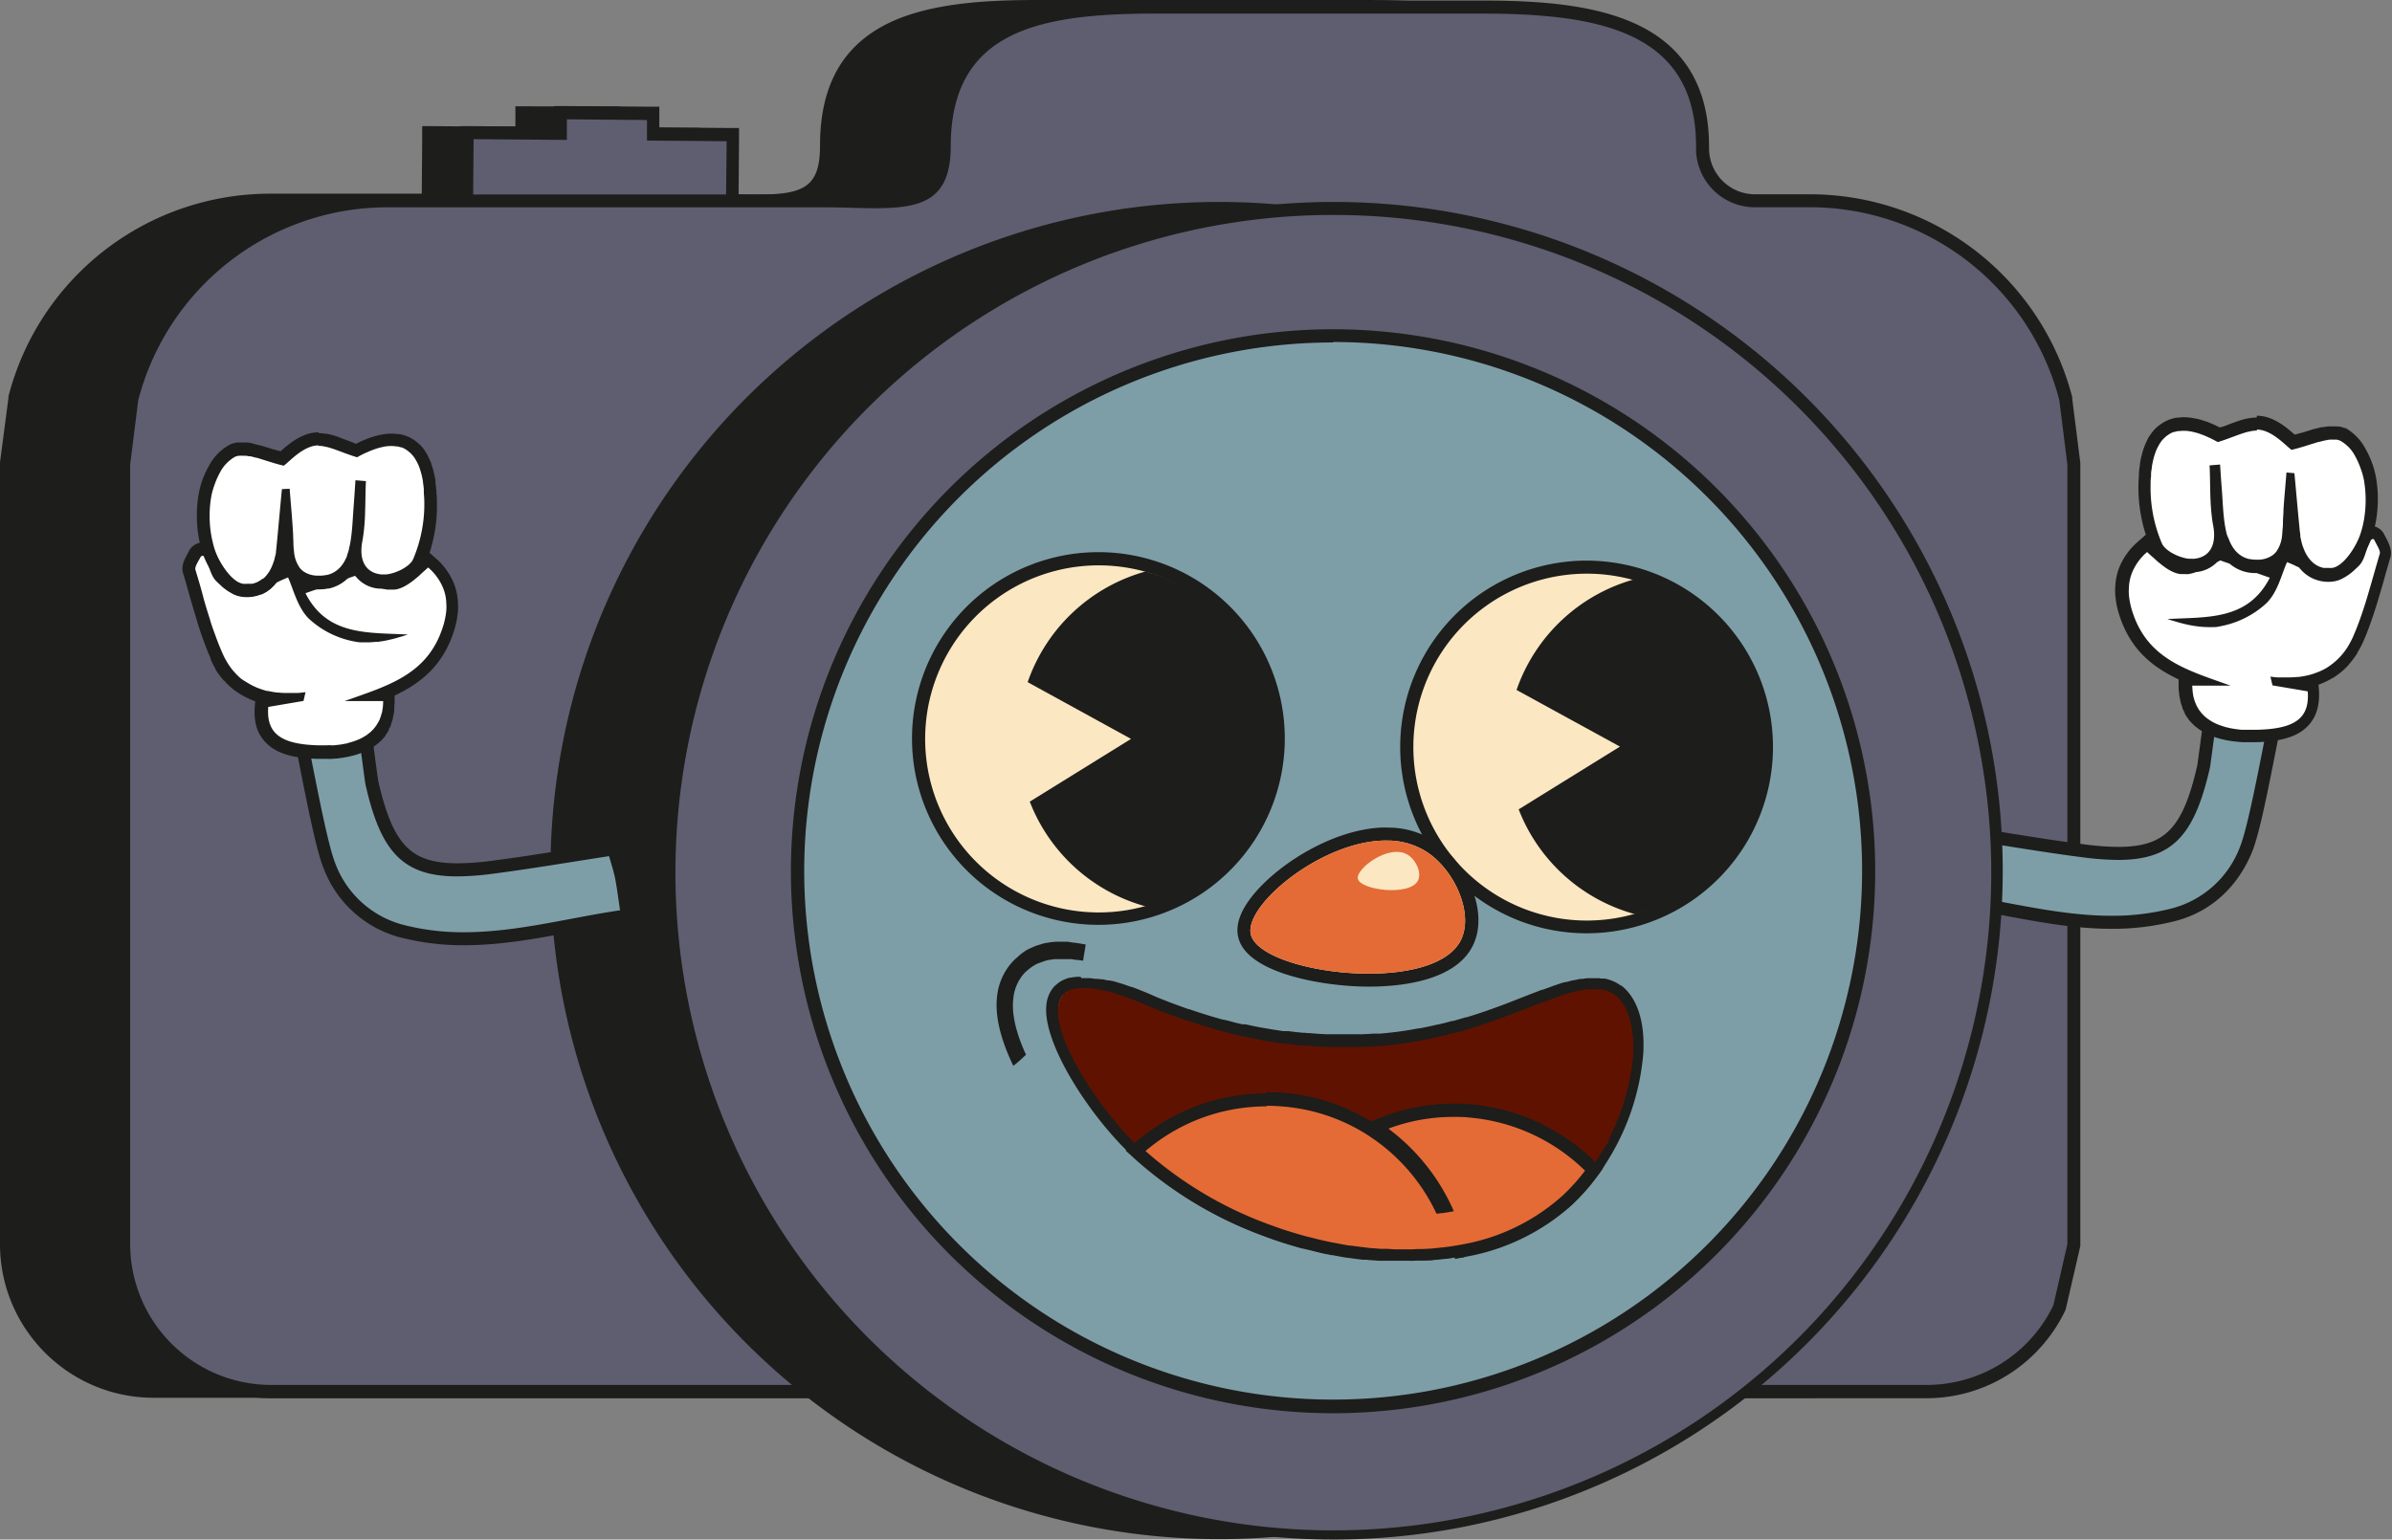
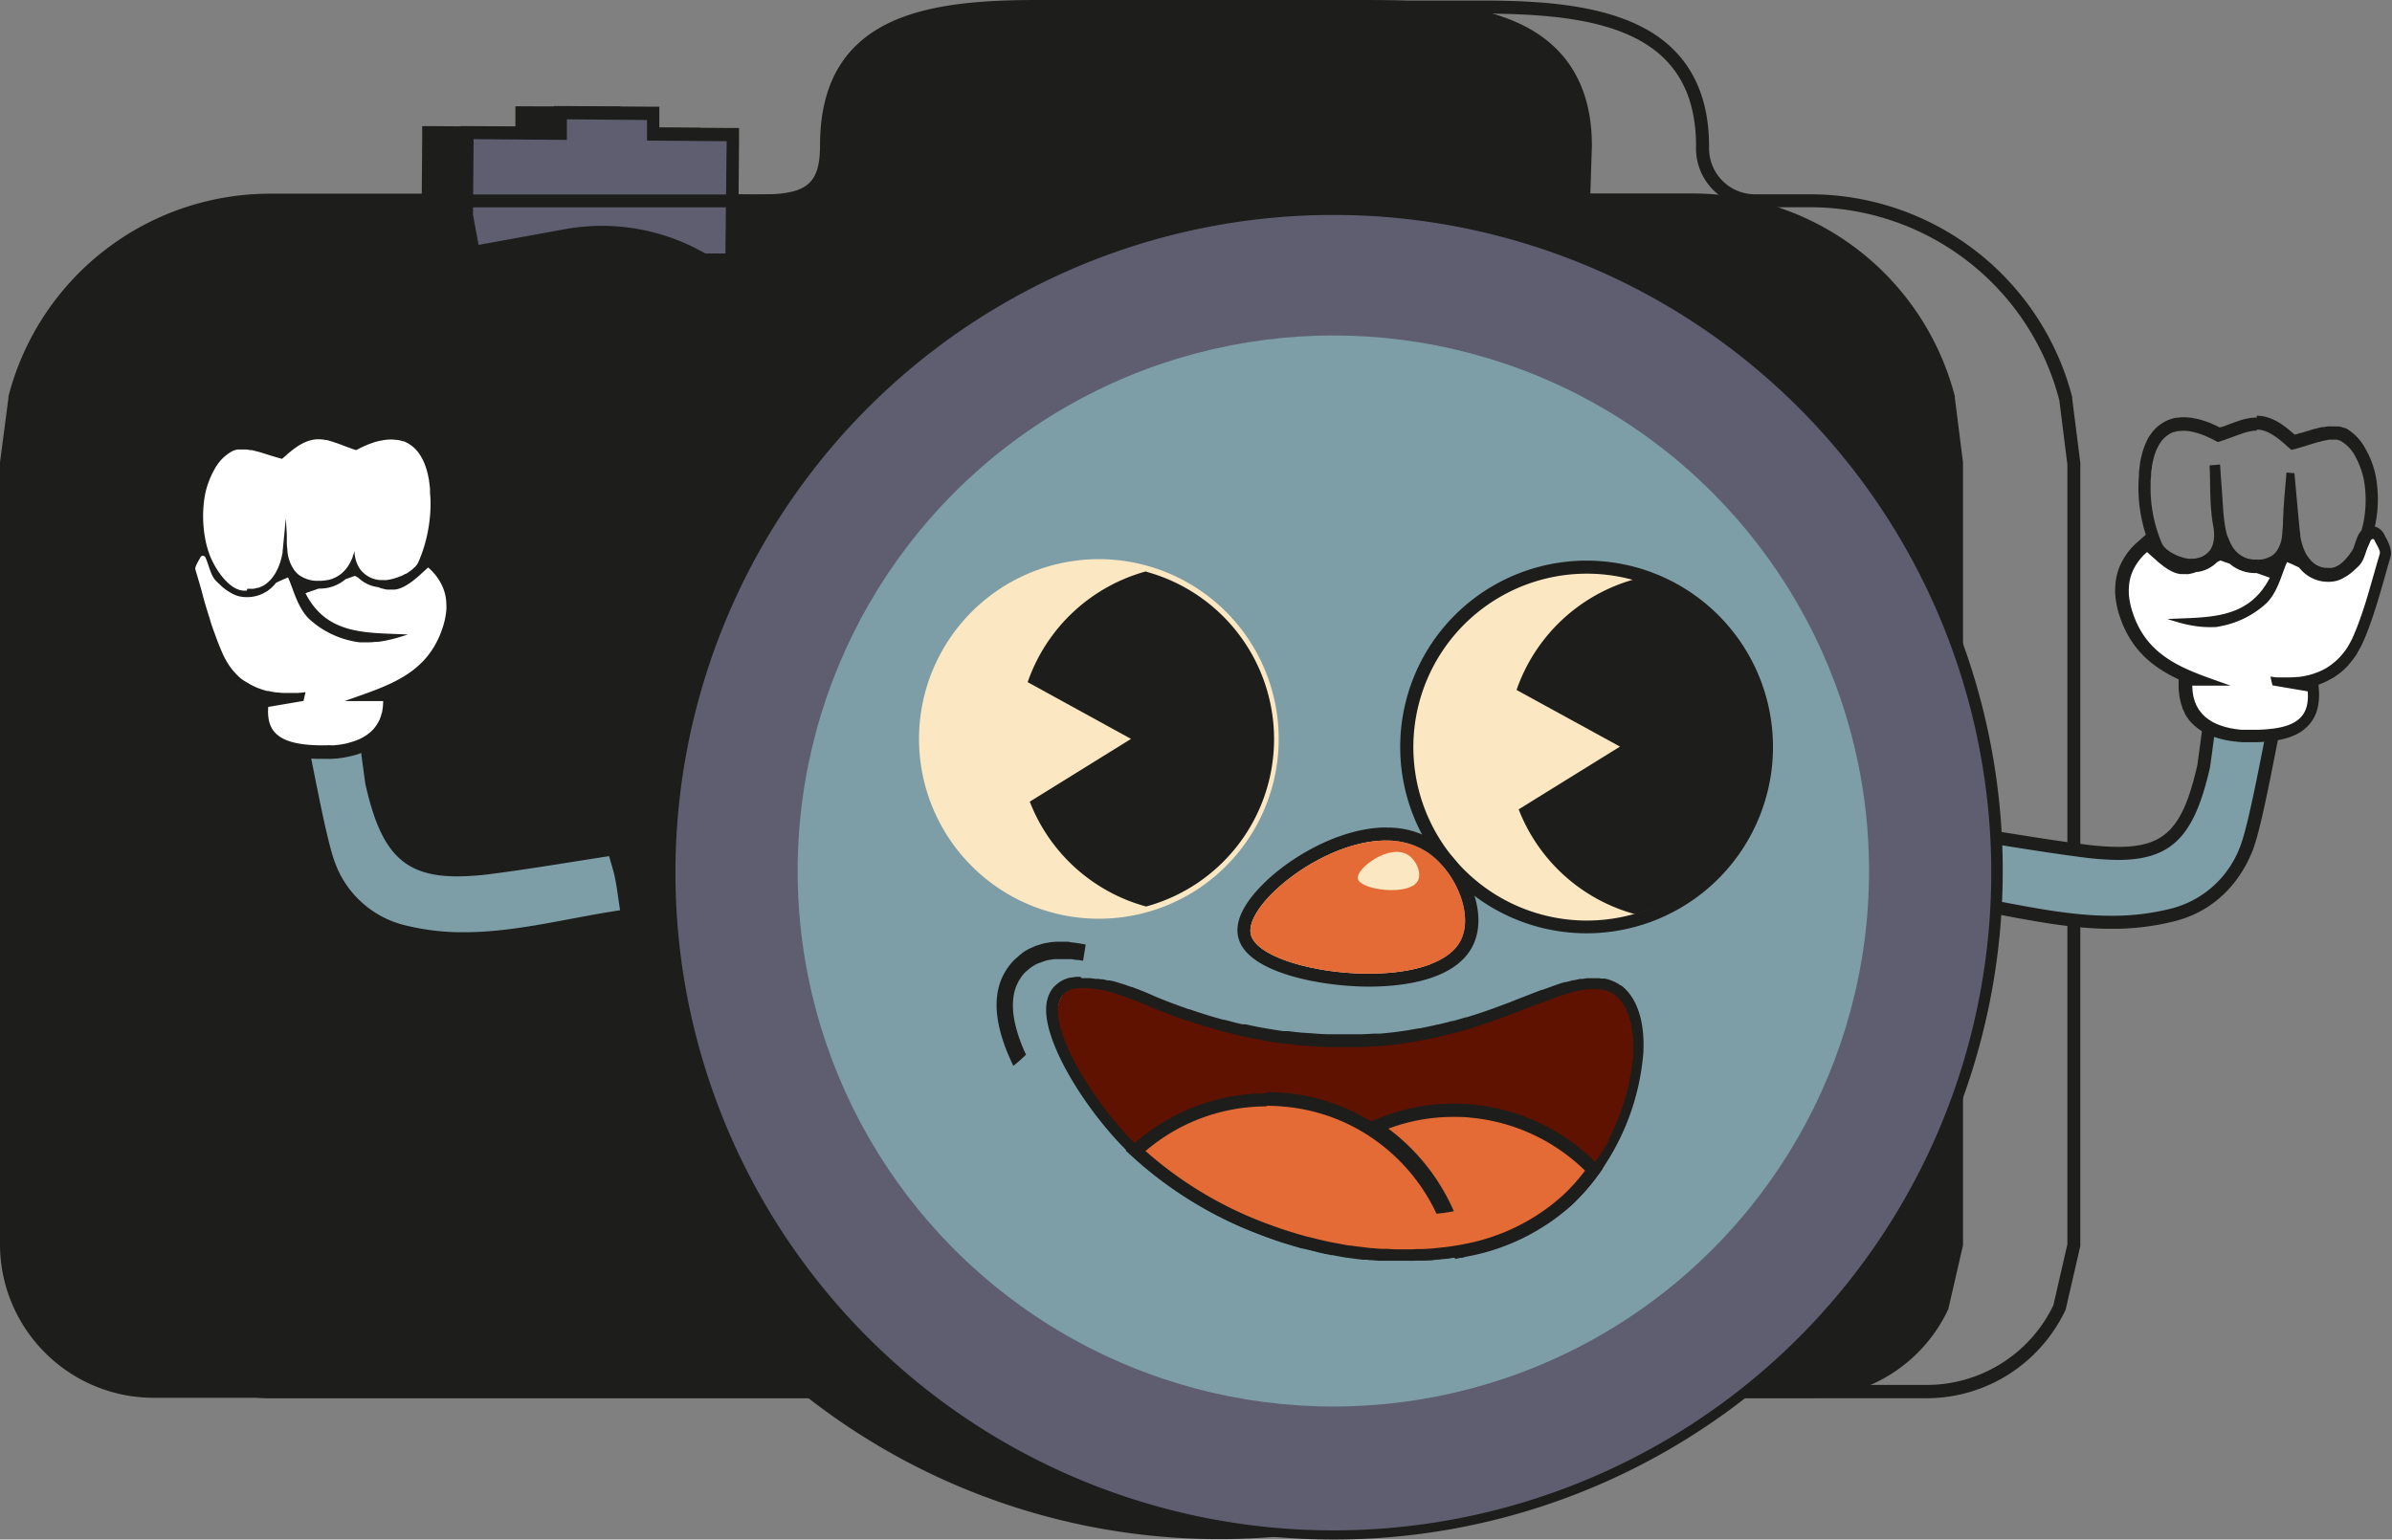
<svg xmlns="http://www.w3.org/2000/svg" viewBox="0 0 474.83 305.7">
  <rect x="0" y="0" width="474.83" height="305.7" fill="#808080" stroke="none" />
  <defs>
    <style>.cls-1{fill:#1d1d1b;}.cls-2{fill:#5e5e70;}.cls-3{fill:#7d9ea7;}.cls-4{fill:#fff;}.cls-5{fill:#fbe7c2;}.cls-6{fill:#601200;stroke:#601200;stroke-miterlimit:10;}.cls-7{fill:#e46b36;}</style>
  </defs>
  <g id="Calque_2" data-name="Calque 2">
    <g id="Original">
      <g id="Calque_2-2" data-name="Calque 2">
        <g id="transformers">
          <g id="appareil">
            <g id="fond">
              <path class="cls-1" d="M30.55,276.21A29.35,29.35,0,0,1,1.31,247V92.06L2.94,79.12V79A52.35,52.35,0,0,1,53.68,39.76h86.11c2,0,3.93,0,5.83.09,1.69,0,3.28.08,4.8.08,9.28,0,13.7-1.64,13.7-11,0-25.5,21.64-27.64,41.9-27.64h64.74c22.82,0,43.94,3.35,43.94,27.64l-.37,10.83H336A52.45,52.45,0,0,1,386.74,79v.08l1.63,12.94v155l-2.85,12.39-.06.13a29,29,0,0,1-26.35,16.59Z" />
              <path class="cls-1" d="M270.76,2.62c23,0,42.63,3.36,42.63,26.35L313,41.08h23a51.17,51.17,0,0,1,49.49,38.27l1.6,12.77h0V247L384.3,259a27.91,27.91,0,0,1-25.18,15.87H30.56A28,28,0,0,1,2.62,247V92.13h0L4.2,79.35a51.1,51.1,0,0,1,49.48-38.3h86.11c3.84,0,7.43.17,10.63.17,9,0,15-1.42,15-12.29h0C165.41,6,183,2.59,206,2.59h64.74m0-2.59H206c-10.2,0-21.74.58-30.1,4.83-8.81,4.5-13.12,12.38-13.12,24.1,0,8.24-3.27,9.7-12.4,9.7-1.5,0-3.09,0-4.76-.08-1.89,0-3.83-.09-5.87-.09H53.68a53.64,53.64,0,0,0-52,40.24l0,.15V79L0,91.81V247a30.28,30.28,0,0,0,3,13.23,30.71,30.71,0,0,0,11.06,12.5,30.38,30.38,0,0,0,16.45,4.82H359.11a30.52,30.52,0,0,0,27.51-17.32l.13-.26.06-.28,2.79-12.11.07-.29V91.81L388.05,79v-.17l0-.15a53.76,53.76,0,0,0-52-40.26H315.7L316,29v-.1c0-11.52-4.77-19.64-14.17-24.12C292.94.57,281.13,0,270.76,0Z" />
            </g>
            <g id="bouton">
              <g id="fond-2">
                <path class="cls-1" d="M132,51.61l-.29-.18a40.13,40.13,0,0,0-19.84-5.29,41,41,0,0,0-7.17.66L86.27,50.14,85,42.73l.13-16.39,18.52.15,0-4.09,18.48.15,0,4.09,15.82.12-.2,24.92Z" />
                <path class="cls-1" d="M104.93,23.69l15.89.14,0,4.08L136.6,28l-.17,22.29h-4a41.24,41.24,0,0,0-27.89-4.8L87.34,48.65l-1.11-6,.11-15,18.53.15,0-4.1m-2.56-2.62v4.09L86.4,25.05H83.81v2.59l-.12,15v.25l0,.24,1.09,6,.47,2.54,2.54-.46,17.1-3.13a38.1,38.1,0,0,1,26.14,4.46l.58.34h7.26V50.28l.18-22.3V25.39h-2.62l-13.23-.1V21.16h-2.59l-15.72-.05h-2.58Z" />
              </g>
              <g id="bouton-2">
                <path class="cls-2" d="M139.69,51.61l-.3-.18a40.13,40.13,0,0,0-19.84-5.29,41.13,41.13,0,0,0-7.17.66L93.93,50.14l-1.31-7.41.13-16.39,18.53.15,0-4.09,18.47.15v4.09l15.82.12-.19,24.92Z" />
                <path class="cls-1" d="M112.54,23.69l15.89.14,0,4.08,15.82.13L144,50.33h-4a41.12,41.12,0,0,0-27.87-4.82L95,48.63l-1.11-6,.12-15,18.52.15v-4.1m-2.56-2.62v4.09L94,25.05H91.38v2.59l-.12,15v.25l0,.24,1.09,6,.46,2.54,2.55-.46,17.17-3.11a38.1,38.1,0,0,1,26.14,4.46l.59.34h7.26V50.3l.18-22.3V25.41h-2.59l-13.23-.1V21.18h-2.58l-15.89-.12h-2.59Z" />
              </g>
            </g>
            <g id="appareil-2">
-               <path class="cls-2" d="M53.84,276.32a29.33,29.33,0,0,1-29.26-29.26V92.17l1.65-12.94v-.07A52.36,52.36,0,0,1,77,39.87h86.1c2,0,3.94,0,5.84.09,1.69,0,3.28.08,4.79.08,9.29,0,13.71-1.64,13.71-11,0-25.51,21.64-27.64,41.89-27.64h64.75C316.87,1.41,338,4.75,338,29.05a10.42,10.42,0,0,0,10,10.81h11.3A52.46,52.46,0,0,1,410,79.16v.07l1.63,12.94V247.24l-2.86,12.4-.06.13a29,29,0,0,1-26.34,16.59Z" />
              <path class="cls-1" d="M294.05,2.7c23,0,42.63,3.36,42.63,26.35A11.69,11.69,0,0,0,348,41.15h11.31a51.15,51.15,0,0,1,49.48,38.32l1.6,12.77h0V247.06l-2.78,12.12A27.92,27.92,0,0,1,382.41,275H53.84a28,28,0,0,1-28-28V92.25h0l1.6-12.77A51.13,51.13,0,0,1,77,41.16h86.1c3.85,0,7.43.18,10.63.18,9.05,0,15-1.42,15-12.29h0c0-23,17.62-26.35,40.6-26.35h64.75m0-2.59H229.3C219.11.11,207.56.69,199.21,5c-8.82,4.49-13.12,12.38-13.12,24.1,0,8.23-3.28,9.7-12.41,9.7-1.49,0-3.08,0-4.76-.08-1.88-.05-3.83-.1-5.9-.1H77A53.66,53.66,0,0,0,25,78.83l0,.16v.17L23.33,91.92V247.06a30.36,30.36,0,0,0,3,13.24,30.84,30.84,0,0,0,11,12.52,30.47,30.47,0,0,0,16.46,4.82H382.39a30.42,30.42,0,0,0,16.47-4.82,30.77,30.77,0,0,0,11.06-12.5l.12-.27.07-.28,2.79-12.1.06-.29V91.92l-1.61-12.76V79l0-.16a53.79,53.79,0,0,0-52-40.26H348.38a9.12,9.12,0,0,1-9.12-9.13c0-.1,0-.2,0-.3v-.09c0-11.53-4.77-19.65-14.17-24.13C316.22.69,304.42.11,294.05.11Z" />
            </g>
          </g>
          <g id="bras_droit" data-name="bras droit">
            <path class="cls-3" d="M419.1,183.13c-7.21,0-14.48-1.36-21.48-2.68-3.17-.59-6.45-1.21-9.68-1.69l-1.32-.19.2-1.31c.14-.93.26-1.75.36-2.49.22-1.54.4-2.75.66-4,.2-1,.49-2,.79-3l.41-1.42.31-1.11,1.13.17,7.37,1.16c5.25.83,10.65,1.7,15.95,2.37a52.5,52.5,0,0,0,6.62.48h0c10,0,14-4.05,17-17.32.08-.39.66-4.59,1.08-8,.66-5,1-7.28,1-7.58l.23-1h1.08a51.54,51.54,0,0,1,10.75,1.75l1.25.31-.32,1.26c-.45,1.82-1.13,5.25-1.92,9.27-1.49,7.59-3.36,17-4.74,20.47-2.68,6.67-7.72,11.28-14.19,13a48.45,48.45,0,0,1-12.57,1.57Z" />
            <path class="cls-1" d="M440.79,136.81a49.19,49.19,0,0,1,10.5,1.72c-1.35,5.33-4.59,24.5-6.61,29.57a19.84,19.84,0,0,1-13.33,12.22,47.12,47.12,0,0,1-12.23,1.52c-10.39,0-20.59-2.82-31-4.36.42-2.82.65-4.63,1-6.4.28-1.41.75-2.78,1.18-4.35,7.87,1.2,15.6,2.55,23.35,3.53a57.11,57.11,0,0,0,6.79.49c10.85,0,15.19-4.9,18.25-18.33.13-.59,2-15,2.11-15.61m-2.07-2.66-.46,2.11c-.08.32-.25,1.62-1,7.71-.44,3.28-1,7.33-1.07,7.92-2.88,12.62-6.41,16.27-15.74,16.27a51.7,51.7,0,0,1-6.46-.47c-5.29-.66-10.45-1.49-15.91-2.36l-7.38-1.16-2.27-.35-.61,2.22-.4,1.39c-.32,1.07-.61,2.06-.83,3.14-.25,1.26-.43,2.49-.66,4.05-.1.74-.21,1.55-.36,2.47l-.38,2.57,2.57.38c3.2.48,6.48,1.09,9.64,1.68,7.05,1.32,14.34,2.71,21.71,2.71a50,50,0,0,0,12.89-1.6c6.88-1.83,12.23-6.71,15.09-13.78,1.43-3.54,3.22-12.66,4.8-20.7.79-4,1.47-7.42,1.92-9.18l.66-2.52-2.52-.62a52.71,52.71,0,0,0-11-1.8l-2.15-.06Z" />
            <path class="cls-4" d="M447,146.11h-.73l-.8,0-.66-.05A6.36,6.36,0,0,1,444,146l-.66-.09-.7-.11-.61-.13-.65-.16-.57-.17-.62-.2-.53-.2-.57-.26-.5-.24-.52-.3c-.15-.1-.31-.19-.45-.3s-.32-.22-.47-.34l-.06,0-.36-.29-.41-.4-.06-.07c-.1-.09-.2-.2-.3-.31a5.13,5.13,0,0,1-.33-.42l-.1-.12-.24-.33c-.08-.11-.18-.3-.27-.45l-.09-.17-.18-.34c-.06-.12-.15-.33-.22-.5l-.07-.18c-.05-.12-.1-.24-.14-.36s-.11-.37-.16-.57l-.06-.19a3.38,3.38,0,0,1-.08-.34c-.05-.23-.09-.48-.12-.73v-.15a.75.75,0,0,0,0-.29q-.06-.62-.06-1.23v-1.31h1.62c-5.76-2.33-11-5.58-13.4-12.93a16,16,0,0,1-.76-3.63,11.5,11.5,0,0,1,0-1.76A10.53,10.53,0,0,1,422,113a12,12,0,0,1,3.27-4.46l.89-.78.86.82,1.09,1,.31.26c.22.21.45.41.65.59l.35.29.53.42.26.19.08.06.45.32.31.19.4.23.29.14.35.15.27.09a2,2,0,0,0,.33.08l.26.06h.83l.35,0,.26,0,.4-.09.31-.09.44-.15.25-.08.16,0a5.47,5.47,0,0,0,3.17-1.5l.14-.14,1.31-.72,2.62.92.18.17a6.53,6.53,0,0,0,4.37,1.54h.32l3.62,1.28c.08-.2.15-.39.21-.58.17-.44.32-.87.48-1.26s.27-.66.4-.94l.52-1.09,1.13.44c.4.15.82.33,1.22.52l.13,0,1.13.55.27.12.19.23a5.92,5.92,0,0,0,4.77,2.36A8.48,8.48,0,0,0,463,114a4.44,4.44,0,0,0,1.72-.65l.06,0,.12-.06a9.08,9.08,0,0,0,1.37-1c.31-.27.65-.58,1-.94a6.06,6.06,0,0,0,1.22-2.46c.21-.62.44-1.31.78-2.11a1.73,1.73,0,0,1,1.6-1,1.79,1.79,0,0,1,1.62,1c.1.23.23.47.36.71.53,1,1,1.93.76,2.87-.41,1.38-.79,2.72-1.16,4l-.31,1.06c-.51,1.81-.95,3.32-1.42,4.81-.4,1.27-.78,2.4-1.17,3.46s-.87,2.31-1.31,3.36a15.78,15.78,0,0,1-1,1.91l-.19.31a13.83,13.83,0,0,1-1.16,1.57l-.25.29a13.52,13.52,0,0,1-1.38,1.35l-.13.1a14.37,14.37,0,0,1-1.5,1.05l-.07.05-.18.11a13,13,0,0,1-1.68.81l-.35.15c-.59.22-1.2.41-1.81.57l-.25.05a17.32,17.32,0,0,1-1.75.31l2.7.46.08,1c.21,2.62-.32,4.59-1.63,6-1.69,1.89-4.67,2.84-9.37,3h-.93Z" />
            <path class="cls-1" d="M470.92,107a.45.45,0,0,1,.43.27c.46,1,1.23,2.08,1.06,2.67-.52,1.75-1,3.45-1.47,5.09s-.93,3.24-1.41,4.78c-.37,1.16-.75,2.3-1.15,3.41s-.84,2.2-1.31,3.28h0a15.6,15.6,0,0,1-.93,1.76l-.17.29a13.56,13.56,0,0,1-1.06,1.43c-.07.09-.15.17-.22.25a12.2,12.2,0,0,1-1.26,1.23l-.1.08a12,12,0,0,1-1.37,1l-.22.14a12.54,12.54,0,0,1-1.52.74l-.32.12a13.92,13.92,0,0,1-1.66.53l-.23.05a16.91,16.91,0,0,1-1.73.3h-.21c-.63.06-1.27.09-1.9.09h-.45l-1,0h-.48c-.51,0-1-.09-1.54-.16h0c.13.58.27,1.16.4,1.74l7,1.19c.41,5.25-2.42,7.39-9.76,7.62h-1.95l-.77,0-.65,0a5.51,5.51,0,0,1-.71-.07l-.61-.08-.65-.11a5.05,5.05,0,0,1-.56-.12l-.61-.14-.52-.16-.56-.19a3.94,3.94,0,0,1-.48-.18c-.15-.06-.35-.14-.51-.22l-.44-.22a4.87,4.87,0,0,1-.45-.27l-.4-.25-.4-.3c-.13-.1-.25-.19-.36-.29s-.24-.23-.35-.34-.21-.21-.3-.32-.21-.25-.31-.39l-.26-.34c-.08-.12-.17-.3-.26-.44l-.2-.37c-.08-.16-.14-.33-.21-.5a2.79,2.79,0,0,1-.15-.39c-.05-.13-.11-.37-.17-.57s-.07-.25-.1-.38-.07-.46-.11-.66,0-.23-.05-.35c0-.36-.06-.72-.06-1.1h7.61c-8.28-3-16.4-5.07-19.47-14.62a15.38,15.38,0,0,1-.71-3.35,10.29,10.29,0,0,1,0-1.57,8.84,8.84,0,0,1,.66-3,10.79,10.79,0,0,1,2.95-4c.38.36.74.71,1.1,1l.31.27.66.61c.12.11.25.2.37.3s.38.31.56.45l.37.28.49.34.36.23.47.26.34.17a4.22,4.22,0,0,0,.45.18,2,2,0,0,0,.34.12,3.28,3.28,0,0,0,.45.11l.33.07a1.91,1.91,0,0,1,.47,0c.15,0,.15,0,.23,0h.42a3.49,3.49,0,0,0,.44,0l.33-.06.46-.1.37-.11.49-.16.17,0a6.81,6.81,0,0,0,3.89-1.93l.65-.36,1.86.65a7.76,7.76,0,0,0,5.21,1.86h.15l2.62.92c-4.36,8.53-12.46,7.77-20.33,8.21.61.2,1.21.38,1.82.55l.46.14c.62.17,1.23.33,1.84.45h0c.59.13,1.19.23,1.76.3l.45.06a17.67,17.67,0,0,0,1.77.1h0a6.12,6.12,0,0,0,.86,0h.4c.43,0,.85-.11,1.26-.19a18.43,18.43,0,0,0,9.07-4.59c2-2,2.84-5.09,3.69-7.26.12-.31.25-.6.37-.86.39.15.78.32,1.17.49l.12.06,1.1.52h0a7.25,7.25,0,0,0,5.78,2.84,7,7,0,0,0,1-.07,5.43,5.43,0,0,0,2.24-.83c.05,0,.11,0,.16-.08a9.75,9.75,0,0,0,1.56-1.14c.35-.31.71-.66,1.07-1,1.22-1.21,1.31-2.82,2.27-5a.45.45,0,0,1,.42-.28m0-2.62a3.06,3.06,0,0,0-2.8,1.83c-.36.84-.6,1.57-.82,2.21a4.77,4.77,0,0,1-.89,2c-.35.35-.66.66-.94.89a7.48,7.48,0,0,1-1.12.82l-.13.08h-.07l-.07,0a3,3,0,0,1-1.18.47,5.85,5.85,0,0,1-.73,0,4.62,4.62,0,0,1-3.76-1.87l-.35-.43-.52-.26h0l-1.16-.56-.09,0h0c-.49-.23-.9-.4-1.31-.55l-2.26-.88-1,2.19c-.14.29-.28.62-.43,1l-.26.65-.92-.32-1.31-.45-.43-.15h-.59a5.2,5.2,0,0,1-3.46-1.24l-.38-.32-.46-.16-1.86-.66-1.09-.38-1,.56-.45.24-.2.11-.33.18-.26.26a4.21,4.21,0,0,1-2.45,1.15l-.27,0-.23.09-.16,0-.39.13-.25.07-.32.07a.39.39,0,0,0-.21,0h-.56a.89.89,0,0,1-.23,0H433l-.25-.06-.18-.06-.27-.11-.23-.11-.32-.19-.28-.17-.4-.29-.1-.06-.21-.16-.49-.4-.14-.11-.2-.16-.65-.57-.15-.13-.16-.13-1.06-1L426.16,106l-1.77,1.56a13.53,13.53,0,0,0-3.63,4.94,11.79,11.79,0,0,0-.85,3.79,12.82,12.82,0,0,0,0,2,17.7,17.7,0,0,0,.82,3.94c2.21,6.82,6.66,10.29,11.74,12.67V136a10.32,10.32,0,0,0,.06,1.36,1.59,1.59,0,0,0,.06.37v.13c0,.24.07.51.13.8a1.7,1.7,0,0,0,.11.43v.17c.05.18.11.41.19.65s.11.29.17.44v.08l0,.08a5.32,5.32,0,0,0,.26.58,2.55,2.55,0,0,0,.23.43l0,.08,0,.06a6.1,6.1,0,0,0,.33.54,3.82,3.82,0,0,0,.29.41l.05.06v.05c.11.14.23.31.39.49l.36.38.05.05c.14.14.3.31.49.47l.42.35h0c.17.14.35.27.54.4l.51.33.59.34.55.27c.21.09.42.19.66.28l.58.23.66.22.62.18.71.17.66.14.75.12.66.09c.26,0,.52.06.79.08l.71.06.84,0h2.13c5.15-.16,8.33-1.22,10.3-3.42,1.55-1.73,2.19-4,2-7l-.08-1,.29-.1.38-.15a15.52,15.52,0,0,0,1.83-.9l.23-.14h.05a15,15,0,0,0,1.61-1.13l.17-.14a14.15,14.15,0,0,0,1.52-1.48l0-.06.23-.25a16.46,16.46,0,0,0,1.27-1.71l.16-.27,0-.08a15.39,15.39,0,0,0,1.08-2c.48-1.08.93-2.2,1.37-3.43s.78-2.23,1.19-3.52c.47-1.51.92-3,1.44-4.85l.32-1.12c.36-1.29.74-2.6,1.13-3.94s-.28-2.78-.85-3.85c-.13-.23-.25-.46-.34-.65a3.09,3.09,0,0,0-2.78-1.77Z" />
-             <path class="cls-4" d="M462.15,114h-.21a2.85,2.85,0,0,1-.66-.05l-.25,0,.18-1.28-.28,1.27a1.48,1.48,0,0,1-.45-.11l-.26-.08.36-1.25-.45,1.21a2.86,2.86,0,0,1-.41-.15l-.26-.13a4,4,0,0,1-.43-.23l-.27-.17-.37-.28-.26-.22c-.08-.08-.21-.19-.3-.29s-.17-.17-.24-.26l-.27-.32-.21-.27-.23-.35-.18-.29-.21-.37-.15-.31c-.06-.1-.12-.26-.18-.39s-.11-.24-.14-.32l-.15-.41v-.08a1,1,0,0,0-.08-.25l-.14-.43c0-.16,0-.23-.08-.32a4.82,4.82,0,0,1-.11-.47l-.07-.3a3.09,3.09,0,0,0-.09-.53l-.05-.26c0-.26-.07-.52-.09-.79-.19-1.87-.36-3.73-.53-5.6,0,.45-.07.89-.1,1.31,0,.8-.09,1.61-.11,2.42a9.43,9.43,0,0,1-.06,1.31c-.06.42-.06,1-.11,1.35a7.65,7.65,0,0,1-1.4,3.9,4.8,4.8,0,0,1-1.07,1,6.42,6.42,0,0,1-3.17,1.07h-.86a7.36,7.36,0,0,1-1.48-.15h-.16a7.17,7.17,0,0,1-1.26-.42l-.17-.08a6.73,6.73,0,0,1-1.06-.66l-.16-.12a7,7,0,0,1-.86-.86l-.12-.15a7.52,7.52,0,0,1-.66-1l-.06-.11a8.88,8.88,0,0,1-.55-1.17l0-.1c-.15-.4-.28-.77-.38-1.13a6.35,6.35,0,0,1-1.14,3.67,5.44,5.44,0,0,1-3.94,2.11h-.86a3.88,3.88,0,0,1-.48,0,4.22,4.22,0,0,1-.59-.09l-.48-.1-.59-.17-.47-.15-.59-.24-.08,0-.37-.17c-.2-.09-.38-.19-.56-.29l-.1,0-.32-.2a5.5,5.5,0,0,1-.5-.34l-.11-.08-.28-.2c-.17-.15-.33-.31-.48-.47l-.06,0-.22-.23a3.85,3.85,0,0,1-.58-.92,29.58,29.58,0,0,1-2.37-12.19c0-.54,0-1.1.1-1.77l0-.44c0-.51.1-1,.17-1.46v-.17c.08-.47.18-1,.31-1.46a1.32,1.32,0,0,1,.08-.33c.11-.41.23-.79.35-1.15,0-.07.05-.15.08-.22a11.82,11.82,0,0,1,.51-1.15l.1-.19,0-.07a7.61,7.61,0,0,1,.54-.85l.14-.21a7,7,0,0,1,.77-.85l.15-.14a5.77,5.77,0,0,1,.78-.6l.22-.14a6.13,6.13,0,0,1,1-.48.64.64,0,0,1,.18-.06,6.17,6.17,0,0,1,.94-.24l.28-.06a8.27,8.27,0,0,1,1.11-.07,9.61,9.61,0,0,1,1.6.14l.33.07h.13a10.91,10.91,0,0,1,1.19.32l.58.19c.38.13.78.29,1.22.48l.15.07.39.17,1.31.65.6-.19.48-.17.66-.24,1.37-.51.66-.24.46-.17.65-.2.44-.13.66-.15h.1l.3-.06c.3,0,.59-.07.88-.08a1,1,0,0,1,.24,0h0a5.15,5.15,0,0,1,1.17.11c2.33.48,4.27,2.21,5.56,3.36.16.14.32.29.47.41l.7-.18.44-.13.89-.27,1.55-.49c.39-.13.78-.25,1.14-.35l.13,0c.4-.12.79-.21,1.16-.3l.25,0h.09l.83-.13h1.21l.37,0a4.09,4.09,0,0,1,1,.26h0l.15.06a8.87,8.87,0,0,1,3.56,3.7,15.86,15.86,0,0,1,1.13,2.44,15,15,0,0,1,.66,2.45,22.9,22.9,0,0,1,.39,4.29,23.87,23.87,0,0,1-.17,2.93,23,23,0,0,1-.52,2.85c-.12.46-.25.93-.4,1.37-.95,2.88-3.74,7.3-6.73,7.66a8.1,8.1,0,0,1-.86.06Z" />
            <path class="cls-1" d="M448,85.3a4.31,4.31,0,0,1,.88.09c2.63.55,4.9,3.14,6,3.93.46-.1.92-.22,1.37-.35l.45-.13.91-.27.59-.19,1-.31,1.12-.34.12,0c.37-.1.73-.2,1.08-.27l.31-.06a6.12,6.12,0,0,1,.71-.11h1.24a2.66,2.66,0,0,1,.79.23h0a7.41,7.41,0,0,1,3,3.16,14.6,14.6,0,0,1,1,2.24,14.85,14.85,0,0,1,.66,2.25,23,23,0,0,1,.21,6.82,20.21,20.21,0,0,1-.49,2.69c-.11.44-.24.87-.38,1.31-.89,2.7-3.45,6.51-5.64,6.78a5.79,5.79,0,0,1-.72,0h-.67l-.25,0a1.24,1.24,0,0,1-.38-.09l-.25-.08-.34-.13c-.08,0-.16-.08-.24-.12l-.3-.16-.22-.15-.28-.2-.21-.18-.24-.23-.19-.2-.22-.27a2.21,2.21,0,0,1-.17-.23l-.12-.16-.08-.13-.16-.25-.18-.32-.13-.26a2.63,2.63,0,0,1-.15-.35c-.05-.12-.09-.19-.12-.28s-.09-.24-.14-.36l-.1-.29-.12-.4-.08-.29-.09-.42c0-.15-.05-.19-.07-.28s-.06-.32-.08-.49l0-.23a6.09,6.09,0,0,0-.1-.73c-.38-3.84-.71-7.68-1.07-11.53l-1.58-.14c-.19,2.46-.43,4.91-.59,7.37,0,.81-.09,1.63-.11,2.45a9.79,9.79,0,0,1-.06,1.32c-.05.44-.05.85-.1,1.27a6.57,6.57,0,0,1-1.14,3.28,3.66,3.66,0,0,1-.8.77,5.09,5.09,0,0,1-2.53.85h-.72a6.23,6.23,0,0,1-1.22-.12h-.12a5.31,5.31,0,0,1-1-.34l-.13-.06a5.18,5.18,0,0,1-.84-.53l-.12-.09a6.71,6.71,0,0,1-.71-.7l-.09-.12a5.65,5.65,0,0,1-.57-.84l-.08-.14a7.16,7.16,0,0,1-.46-1c0-.05,0-.09-.05-.13A10.87,10.87,0,0,1,442,106v-.09c-.1-.39-.2-.81-.27-1.23-.44-2.5-.49-5.07-.69-7.62-.13-1.6-.23-3.21-.34-4.82l-2.08.17c.1,2,.09,4,.15,6,.05,1.5.14,3,.33,4.47.06.49.14,1,.23,1.47.7,3.67-.54,6.25-3.73,6.6h-.14a1.41,1.41,0,0,1-.29,0h-.65l-.5-.07-.41-.09-.52-.15-.41-.14a4.65,4.65,0,0,1-.52-.2,3.89,3.89,0,0,1-.4-.18l-.49-.26-.37-.2-.45-.32-.29-.21c-.14-.12-.27-.25-.4-.38l-.19-.2a3.06,3.06,0,0,1-.4-.61,28.06,28.06,0,0,1-2.26-11.63c0-.6,0-1.16.09-1.71l0-.42c0-.48.1-.94.17-1.38V92.6c.08-.49.18-.93.28-1.36l.08-.33c.1-.36.21-.7.32-1a1.59,1.59,0,0,1,.07-.2,9.28,9.28,0,0,1,.45-1l.13-.23a7.49,7.49,0,0,1,.45-.73,1,1,0,0,0,.12-.17,6.22,6.22,0,0,1,.66-.7l.14-.13a4.27,4.27,0,0,1,.6-.45l.18-.12a5.79,5.79,0,0,1,.79-.39l.15,0a5.15,5.15,0,0,1,.75-.19l.24,0a7,7,0,0,1,.91-.06h0a6.89,6.89,0,0,1,1.36.13,3.43,3.43,0,0,1,.42.08c.34.08.7.17,1.07.28l.53.18c.36.13.74.28,1.13.45l.51.23c.56.26,1.13.55,1.73.89.39-.11.78-.24,1.16-.37l.42-.15.74-.27.74-.27.65-.24.66-.24.44-.15.6-.19.41-.12.61-.13.35-.07a6,6,0,0,1,.73-.07H448m0-2.59h0a1.93,1.93,0,0,0-.34,0,8.11,8.11,0,0,0-1,.09l-.37.07h-.09l-.76.17-.46.13-.71.23-.48.17-.69.25-.17.06-.48.18-.72.28-.66.23h0l-.14,0-.25.09h-.06l-.89-.44-.44-.19-.14-.07c-.47-.2-.89-.37-1.31-.51l-.66-.21a12.53,12.53,0,0,0-1.31-.34h-.1a2.71,2.71,0,0,1-.41-.09,11.92,11.92,0,0,0-1.79-.17h0a8.35,8.35,0,0,0-1.31.1l-.29,0h0a7.78,7.78,0,0,0-1.08.28l-.25.08a8.06,8.06,0,0,0-1.22.59l-.24.16h0a7.87,7.87,0,0,0-.9.65l-.21.19a7.83,7.83,0,0,0-.9,1l-.16.22a10.64,10.64,0,0,0-.66,1v.06l-.13.23c-.21.43-.4.87-.57,1.31l-.08.22c-.14.4-.26.81-.38,1.25v.06a3,3,0,0,0-.09.32c-.13.54-.23,1-.31,1.55a.54.54,0,0,0,0,.18c-.07.47-.14,1-.19,1.54l0,.46c-.05.65-.09,1.26-.1,1.84a30.26,30.26,0,0,0,.56,6.51,29.55,29.55,0,0,0,1.92,6.23,5,5,0,0,0,.77,1.22,2.73,2.73,0,0,0,.33.35h0c.2.2.4.4.62.58s.23.18.35.27l.06,0,0,0c.16.11.35.25.58.39s.25.15.38.23l.08,0c.22.12.42.23.66.34l.42.19h.08l.65.26.51.16.69.2.54.11.66.11a5.09,5.09,0,0,0,.56,0h1.06a6.7,6.7,0,0,0,4.83-2.62,5.59,5.59,0,0,0,.41-.66c.13.19.26.36.4.53l.14.17a7.71,7.71,0,0,0,1,1l.16.13a7.76,7.76,0,0,0,1.31.82l.2.09a6.88,6.88,0,0,0,1.53.51.78.78,0,0,0,.21,0,8.55,8.55,0,0,0,1.68.17h1a7.57,7.57,0,0,0,3.79-1.31A6.22,6.22,0,0,0,453.9,111a7.46,7.46,0,0,0,.88-1.46l.09.27.14.32v0c.05.14.12.29.19.44l.18.35c.08.14.15.28.24.42a3.37,3.37,0,0,0,.21.34,1.2,1.2,0,0,0,.1.15l0,.06a1.27,1.27,0,0,0,.13.19c.07.11.16.22.24.33l.32.37.27.3c.12.13.25.24.37.35l.32.27a4.56,4.56,0,0,0,.42.31h0a3.53,3.53,0,0,0,.32.21l.47.26h0l.34.17.5.19h.08l.34.11a5.78,5.78,0,0,0,.57.12h0c.14,0,.25.06.38.07a6.68,6.68,0,0,0,.69.06h.32a7.22,7.22,0,0,0,1.05-.07c3.94-.47,6.95-6,7.8-8.52.16-.47.3-1,.42-1.46a23.79,23.79,0,0,0,.56-3,26.51,26.51,0,0,0,.18-3.08,24.74,24.74,0,0,0-.42-4.54,17.39,17.39,0,0,0-.75-2.65,17.89,17.89,0,0,0-1.21-2.63A10.31,10.31,0,0,0,465.62,85h0l-.08,0-.11,0h0a5.33,5.33,0,0,0-1.23-.33,1.43,1.43,0,0,1-.41,0h-1.11a2.58,2.58,0,0,0-.48,0,5.27,5.27,0,0,0-.92.14h-.08l-.3,0c-.41.09-.83.2-1.24.32l-.12,0c-.4.11-.78.23-1.19.36l-1,.31-.46.15-.11,0-.86.26h-.11l-.31.09h0c-1.39-1.23-3.47-3.06-6.11-3.61a7.33,7.33,0,0,0-1.41-.14Z" />
          </g>
          <g id="contour">
            <circle class="cls-1" cx="241.9" cy="173.29" r="131.9" />
            <path class="cls-1" d="M241.9,42.68a130.6,130.6,0,1,1-130.6,130.6A130.6,130.6,0,0,1,241.9,42.68m0-2.58a132.76,132.76,0,1,0,51.85,10.49A132.76,132.76,0,0,0,241.9,40.1Z" />
          </g>
          <g id="contour-2">
            <circle class="cls-2" cx="264.68" cy="173.28" r="131.9" transform="translate(-45.01 237.91) rotate(-45)" />
            <path class="cls-1" d="M264.68,42.68a130.6,130.6,0,1,1-130.6,130.6,130.59,130.59,0,0,1,130.6-130.6m0-2.58a132.8,132.8,0,1,0,51.81,10.49A132.8,132.8,0,0,0,264.68,40.1Z" />
          </g>
          <g id="bras_gauche" data-name="bras gauche">
            <path class="cls-3" d="M92.1,186.37a48.36,48.36,0,0,1-12.56-1.56c-6.47-1.71-11.51-6.33-14.2-13-1.38-3.43-3.27-12.88-4.74-20.47-.78-4-1.47-7.46-1.92-9.27l-.31-1.26,1.26-.31a50.81,50.81,0,0,1,10.74-1.76h1.08l.23,1.05c.07.31.37,2.56,1,7.61.45,3.39,1,7.61,1.09,8,3,13.26,7,17.31,17,17.31a52.5,52.5,0,0,0,6.62-.48c5.31-.66,10.72-1.54,15.94-2.37l7.38-1.16,1.14-.17.3,1.11.41,1.41a30.72,30.72,0,0,1,.79,3c.25,1.22.42,2.44.66,4,.1.74.22,1.55.36,2.48l.19,1.31-1.28.2c-3.24.47-6.52,1.09-9.69,1.69C106.58,185,99.35,186.37,92.1,186.37Z" />
            <path class="cls-1" d="M70.41,140.05c.13.59,2,15,2.12,15.61,3,13.42,7.39,18.36,18.24,18.36a55.08,55.08,0,0,0,6.79-.49c7.76-1,15.46-2.32,23.35-3.53.43,1.57.9,2.94,1.18,4.35.36,1.77.57,3.58,1,6.4-10.39,1.54-20.58,4.36-31,4.36a47.17,47.17,0,0,1-12.23-1.52,19.76,19.76,0,0,1-13.33-12.22c-2-5.08-5.24-24.23-6.61-29.57a49.83,49.83,0,0,1,10.5-1.72m2.07-2.66-2.15.07a52.71,52.71,0,0,0-11,1.8l-2.52.62.66,2.52c.45,1.78,1.13,5.24,1.91,9.18,1.58,8,3.38,17.16,4.81,20.7a22.37,22.37,0,0,0,15.08,13.78,50.11,50.11,0,0,0,12.9,1.6c7.37,0,14.66-1.38,21.72-2.7,3.16-.6,6.42-1.21,9.64-1.69l2.56-.38-.38-2.57c-.15-.91-.26-1.72-.37-2.46-.22-1.56-.4-2.8-.65-4.06-.22-1.07-.51-2.07-.83-3.13-.13-.45-.27-.91-.4-1.4l-.61-2.21-2.27.34-7.38,1.16c-5.46.88-10.63,1.7-15.91,2.37a51.69,51.69,0,0,1-6.46.46c-9.3,0-12.83-3.64-15.74-16.26-.1-.59-.66-4.65-1.07-7.92-.8-6.1-1-7.39-1-7.72l-.46-2.1Z" />
            <path class="cls-4" d="M63.8,149.35h-.93c-4.7-.14-7.68-1.09-9.37-3-1.31-1.46-1.84-3.42-1.63-6l.08-1,2.7-.47a15.29,15.29,0,0,1-1.75-.31l-.25-.06a14.09,14.09,0,0,1-1.81-.57l-.36-.14a13.51,13.51,0,0,1-1.67-.81l-.25-.16a12.84,12.84,0,0,1-1.51-1.06l-.11-.09a13.65,13.65,0,0,1-1.39-1.35l-.25-.28a16.44,16.44,0,0,1-1.16-1.58l-.2-.32a16.56,16.56,0,0,1-1-1.91c-.47-1.06-.91-2.15-1.32-3.36-.38-1.06-.76-2.19-1.16-3.46-.5-1.59-1-3.28-1.43-4.82l-.34-1.13q-.54-2-1.14-3.93a3.94,3.94,0,0,1,.76-2.87l.28-.54a1.88,1.88,0,0,1,3.42.14c.28.65.48,1.31.66,1.83a5.82,5.82,0,0,0,1.21,2.45c.37.37.7.66,1,.94a9.52,9.52,0,0,0,1.36,1l.16.08h0a4.36,4.36,0,0,0,1.71.66,8.46,8.46,0,0,0,.87,0,5.91,5.91,0,0,0,4.76-2.36l.17-.22.26-.12c.39-.19.77-.38,1.15-.55l.08,0c.45-.21.87-.38,1.31-.54l1.12-.45.5,1.11c.13.28.27.6.4.94l.48,1.25c.06.19.13.39.21.58l3.62-1.27h.35a6.45,6.45,0,0,0,4.33-1.55l.19-.16,2.62-.92,1.31.72.13.14a5.53,5.53,0,0,0,3.18,1.5h.14l.13.06.13,0,.45.15.31.09.39.08.27.06.35,0h.5a1.93,1.93,0,0,0,.34,0l.22,0,.36-.1.26-.09.36-.14.29-.15.4-.22.31-.2.45-.31.08-.06.26-.19.53-.43.35-.29c.21-.17.44-.38.65-.58l.31-.27,1.08-1L85,111l.89.78a12.23,12.23,0,0,1,3.28,4.45,10.36,10.36,0,0,1,.75,3.37,13.07,13.07,0,0,1,0,1.77,16.77,16.77,0,0,1-.77,3.63c-2.38,7.35-7.64,10.59-13.39,12.92h1.66v1.31c0,.41,0,.82-.07,1.23a.73.73,0,0,1,0,.29v.1c0,.31-.08.55-.12.78a1.18,1.18,0,0,1-.1.34l0,.21c-.05.19-.1.37-.16.55l-.13.35-.08.19c-.07.17-.14.34-.22.5a3.48,3.48,0,0,1-.19.35l-.08.15c-.09.15-.17.31-.27.46l-.25.33,0,.07c-.15.19-.25.34-.37.47l-.3.31-.06.06c-.14.14-.27.28-.42.41a4.44,4.44,0,0,1-.37.3l-.5.38-.46.29c-.16.09-.34.21-.52.3l-.5.25-.56.26-.54.2-.62.2-.57.17-.65.16-.61.13-.71.11-.66.09-.75.08-.66,0a5.63,5.63,0,0,0-.81,0H63.8Z" />
            <path class="cls-1" d="M40.27,110.37a.59.59,0,0,1,.54.37c.84,2,1,3.55,2.17,4.71.36.36.71.66,1.06,1a10.22,10.22,0,0,0,1.56,1.14l.16.08a5.48,5.48,0,0,0,2.24.83,7,7,0,0,0,1,.07,7.19,7.19,0,0,0,5.78-2.83h0c.37-.19.73-.36,1.1-.53l.13-.06,1.16-.5c.13.28.25.56.37.87.86,2.17,1.73,5.25,3.7,7.26a18.15,18.15,0,0,0,9.06,4.59,8.89,8.89,0,0,0,1.26.18H72c.29,0,.58,0,.87,0h0a15,15,0,0,0,1.77-.11l.45,0c.58-.08,1.16-.17,1.75-.3h0c.61-.13,1.23-.28,1.85-.45l.46-.14c.61-.17,1.22-.36,1.82-.55-7.87-.44-16,.33-20.33-8.21l2.62-.92h.1A7.81,7.81,0,0,0,68.6,115l1.86-.66.66.37A6.82,6.82,0,0,0,75,116.58l.17.06.49.16.36.1.47.11.33.06a3.27,3.27,0,0,0,.44,0h1.12l.34-.06a1.89,1.89,0,0,0,.44-.11l.35-.12.44-.18.35-.18.46-.26.36-.23c.16-.1.33-.22.49-.34l.38-.27.55-.46a3.47,3.47,0,0,0,.37-.3c.22-.18.45-.39.66-.6l.31-.28,1.11-1a10.72,10.72,0,0,1,2.94,4,8.84,8.84,0,0,1,.66,3,10.29,10.29,0,0,1,0,1.57,15.17,15.17,0,0,1-.71,3.34c-3.09,9.55-11.19,11.63-19.47,14.62h7.65a10,10,0,0,1-.06,1.1.87.87,0,0,1-.05.36,3.16,3.16,0,0,1-.1.65c0,.2-.07.26-.11.39s-.1.39-.16.57l-.15.39c0,.13-.13.33-.21.49s-.14.25-.21.37a4.65,4.65,0,0,1-.51.78c-.1.14-.2.27-.31.4s-.2.21-.3.31-.23.24-.36.35a4.29,4.29,0,0,1-.35.28l-.4.31-.4.25-.45.26-.44.23-.51.22-.48.18-.56.19-.53.15-.56.17-.56.11-.66.12-.6.07-.71.08-.66,0a4.9,4.9,0,0,0-.76,0,4.82,4.82,0,0,1-.66,0H63c-7.32-.23-10.16-2.4-9.75-7.62l7-1.19c.13-.59.27-1.16.4-1.74h0c-.51.07-1,.12-1.54.16h-2a13.09,13.09,0,0,1-1.91-.09l-.21,0a16.91,16.91,0,0,1-1.73-.3l-.23,0a16,16,0,0,1-1.66-.53l-.32-.12a16.41,16.41,0,0,1-1.52-.74l-.22-.15a13.34,13.34,0,0,1-1.39-.86l-.1-.08a11.18,11.18,0,0,1-1.25-1.23l-.23-.25a13.68,13.68,0,0,1-1.06-1.44l-.17-.28a14.05,14.05,0,0,1-.92-1.76h0c-.48-1.08-.92-2.17-1.32-3.28S42,124.19,41.68,123c-.49-1.55-1-3.14-1.42-4.78s-.95-3.34-1.47-5.1c-.16-.54.51-1.55,1-2.46a.58.58,0,0,1,.52-.32m0-2.62h0a3.16,3.16,0,0,0-2.84,1.77c-.08.17-.17.34-.26.51-.58,1.07-1.31,2.4-.86,3.85s.78,2.67,1.14,3.94l.32,1.12c.52,1.81,1,3.33,1.43,4.84.41,1.31.8,2.44,1.19,3.52s.88,2.31,1.35,3.38l0,.11v.06a16.72,16.72,0,0,0,1,2l0,.08c0,.09.1.18.16.27a15.14,15.14,0,0,0,1.27,1.71,2.62,2.62,0,0,0,.22.25l.05,0a14.25,14.25,0,0,0,1.52,1.49l.16.13a14,14,0,0,0,1.63,1.14h0l.23.14A16.46,16.46,0,0,0,50,139l.38.15.28.11-.08,1c-.23,3,.41,5.25,2,7,2,2.2,5.15,3.27,10.3,3.42H65a6,6,0,0,0,.87,0l.7-.05a7,7,0,0,0,.8-.08l.65-.09.75-.13.66-.14.71-.17.62-.17.65-.23.59-.23c.21-.08.42-.18.65-.28a4.72,4.72,0,0,0,.55-.27c.18-.1.4-.22.59-.34l.52-.33c.18-.13.36-.26.53-.4h0a4.7,4.7,0,0,0,.43-.35c.14-.12.34-.32.47-.45l.06-.07c.13-.12.24-.25.36-.38a4.54,4.54,0,0,0,.39-.48v-.05l0-.06c.11-.14.2-.27.3-.41s.23-.39.32-.54l0-.06,0-.08c.08-.14.16-.28.23-.43a6,6,0,0,0,.25-.59v-.16c.06-.14.12-.29.17-.43a4.58,4.58,0,0,0,.19-.66v-.17c0-.14.08-.28.11-.42.06-.3.1-.57.14-.81V141c0-.13,0-.26,0-.38,0-.45.07-.9.08-1.36v-1.15c5.07-2.39,9.52-5.86,11.73-12.68a18.3,18.3,0,0,0,.83-3.94,16.19,16.19,0,0,0,0-2,11.8,11.8,0,0,0-.86-3.79,13.3,13.3,0,0,0-3.63-4.93l-1.77-1.56-1.54,1.64c-.38.36-.73.66-1.07,1l-.16.14-.14.13c-.22.2-.44.39-.66.56l-.2.17-.13.11c-.17.14-.34.28-.5.39l-.21.17-.1.06-.4.29-.26.16-.34.2-.23.11-.27.1a1,1,0,0,1-.18.07l-.23.06h-1l-.21,0-.31-.07-.26-.08-.38-.13-.17,0-.22-.09-.28,0A4.15,4.15,0,0,1,73,112.9l-.27-.27-.33-.17-.2-.11-.45-.25-1-.55-1.1.38-1.85.65-.47.17-.37.32a5.23,5.23,0,0,1-3.46,1.24h-.59l-.43.15-.91.31-1.31.46-.25-.65c-.16-.39-.3-.73-.44-1l-1-2.2-2.25.88c-.39.16-.81.33-1.31.56h0l-.1,0-1.17.56-.51.25-.37.46A4.68,4.68,0,0,1,49,116a5.53,5.53,0,0,1-.71,0,3,3,0,0,1-1.2-.47l-.06,0-.07,0-.14-.07a7.46,7.46,0,0,1-1.11-.83c-.28-.24-.59-.53-.94-.88a5.06,5.06,0,0,1-.9-2c-.19-.56-.4-1.2-.69-1.92a3.16,3.16,0,0,0-2.94-2Z" />
            <path class="cls-4" d="M49,117.27a6.11,6.11,0,0,1-.86,0c-3-.36-5.78-4.78-6.73-7.66-.15-.44-.28-.9-.4-1.36a23.18,23.18,0,0,1-.52-2.86,26,26,0,0,1-.17-2.92,23.88,23.88,0,0,1,.39-4.3,16.27,16.27,0,0,1,.7-2.45,16.81,16.81,0,0,1,1.12-2.44,8.82,8.82,0,0,1,3.57-3.69,4.06,4.06,0,0,1,1.14-.34l.3,0h.87l.41,0a4.81,4.81,0,0,1,.82.13h.09l.25,0c.38.08.76.18,1.16.3h.1l1.17.36,1.56.49.88.27.44.12.71.19.46-.41c1.32-1.15,3.23-2.88,5.57-3.36a4.93,4.93,0,0,1,1.15-.11h.25a6.54,6.54,0,0,1,.88.08,1.88,1.88,0,0,1,.31.06h.09c.23,0,.46.09.69.16l.4.11.66.22.46.15.89.33,1.15.43.73.27.4.14.61.2c.42-.23.85-.45,1.31-.66l.38-.17.16-.07c.43-.19.83-.35,1.21-.48l.58-.2c.39-.12.78-.21,1.2-.31h.12l.34-.07a10.3,10.3,0,0,1,1.57-.15h0a7.08,7.08,0,0,1,1.13.09l.23,0a6.83,6.83,0,0,1,1,.25l.18,0a7.13,7.13,0,0,1,1,.49l.18.12a7.73,7.73,0,0,1,.79.59l.19.17a7.68,7.68,0,0,1,.76.85l.12.17a10.23,10.23,0,0,1,.56.89l.14.25a12.24,12.24,0,0,1,.52,1.17l.06.16c.13.41.25.78.36,1.18l.09.35c.12.51.22,1,.3,1.46v.13q.12.75.18,1.5l0,.44c0,.66.09,1.22.1,1.78a28.84,28.84,0,0,1-.53,6.22,28.18,28.18,0,0,1-1.84,6,3.61,3.61,0,0,1-.58.91l-.22.24-.06,0a5.32,5.32,0,0,1-.48.47c-.09.06-.18.14-.28.2l-.08.06-.53.37-.32.18-.09,0-.57.31-.37.16-.08,0c-.19.09-.39.16-.59.24l-.44.14-.62.18-.48.1-.59.09-.48,0H76a1.82,1.82,0,0,1-.33,0h-.21a5.46,5.46,0,0,1-3.94-2.11,6.35,6.35,0,0,1-1.14-3.67c-.1.36-.23.73-.37,1.1l0,.13c-.16.38-.34.76-.53,1.13l-.09.15a6.74,6.74,0,0,1-.66,1l-.12.15a7,7,0,0,1-.86.86l-.14.1a6.64,6.64,0,0,1-1.08.66l-.13.06a6.6,6.6,0,0,1-1.32.44h-.14a7.26,7.26,0,0,1-1.47.15h-.85a6.53,6.53,0,0,1-3.17-1.08,4.84,4.84,0,0,1-1-1,7.59,7.59,0,0,1-1.4-3.89c0-.41-.09-.85-.11-1.35s0-.89,0-1.31c0-.81-.07-1.61-.12-2.42,0-.44-.06-.88-.09-1.31q-.26,2.81-.54,5.59a5.16,5.16,0,0,1-.09.79l0,.26a2.27,2.27,0,0,1-.09.52l-.07.31c0,.19-.07.34-.11.47s-.08.32-.08.32-.09.29-.13.44l-.1.27a4.6,4.6,0,0,1-.17.46c-.05.14-.08.2-.12.3l-.19.41c-.07.12-.1.21-.15.31l-.21.37-.19.3-.23.35-.21.27-.26.32-.24.25-.3.29-.27.23-.34.25-.29.19-.37.21h-.07l-.26.12-.41.16H51l-.27.09a3.58,3.58,0,0,1-.45.09h-.09a1.09,1.09,0,0,1-.26,0c-.2,0-.4,0-.6,0h-.25Z" />
-             <path class="cls-1" d="M63.19,88.53h.19a6,6,0,0,1,.73.07l.35.07.61.13.41.12.6.19.44.15.65.24.66.24.73.28.75.26.42.15c.38.13.77.26,1.17.37a16.66,16.66,0,0,1,1.72-.89l.51-.22c.39-.17.77-.32,1.13-.45l.53-.18a9.49,9.49,0,0,1,1.08-.28l.41-.1a8.79,8.79,0,0,1,1.35-.12h0a5.82,5.82,0,0,1,.93.07l.23,0a5.15,5.15,0,0,1,.75.19l.15,0a4.78,4.78,0,0,1,.79.38l.18.12a3.74,3.74,0,0,1,.59.46l.16.12a7.3,7.3,0,0,1,.65.71,1.09,1.09,0,0,1,.13.17c.16.23.31.48.45.73l.12.22a9.35,9.35,0,0,1,.46,1,.48.48,0,0,0,.07.2c.11.33.21.66.31,1a1.41,1.41,0,0,0,.09.32c.1.44.19.89.27,1.36v.16c.08.44.13.91.17,1.39l0,.42c0,.54.08,1.1.09,1.7A27.84,27.84,0,0,1,82,111.05a2.63,2.63,0,0,1-.39.61c-.06.07-.13.13-.2.2a3.6,3.6,0,0,1-.39.38l-.3.22c-.14.1-.29.21-.45.31s-.24.13-.35.21l-.5.26-.4.17c-.17.08-.34.14-.52.21l-.41.14-.52.14-.41.09-.5.07h-1c-3.2-.35-4.43-2.93-3.73-6.6.09-.48.17-1,.23-1.47a41.6,41.6,0,0,0,.32-4.46c.07-2,.06-4,.16-6l-2.08-.17c-.11,1.61-.21,3.22-.33,4.83-.21,2.54-.26,5.11-.7,7.62-.08.42-.17.82-.27,1.22v.09a10.87,10.87,0,0,1-.36,1.1.14.14,0,0,1,0,.13,8.6,8.6,0,0,1-.46,1l-.08.14a6.19,6.19,0,0,1-.57.84l-.1.13a4.5,4.5,0,0,1-.7.68l-.12.1a4.58,4.58,0,0,1-.84.53l-.13.06a4.7,4.7,0,0,1-1,.34h-.12a5.47,5.47,0,0,1-1.21.13h-.72a5,5,0,0,1-2.55-.8,3.48,3.48,0,0,1-.81-.77,6.43,6.43,0,0,1-1.13-3.28c-.06-.41-.09-.84-.11-1.26s0-.87-.05-1.32c0-.81-.07-1.63-.12-2.45-.16-2.46-.4-4.91-.58-7.37l-1.54.07c-.37,3.85-.7,7.69-1.08,11.53a5.9,5.9,0,0,1-.09.72l0,.24a1.94,1.94,0,0,1-.09.48c0,.16,0,.19-.06.29s-.06.28-.1.42l-.08.28c0,.14-.07.27-.12.4l-.1.29a3.82,3.82,0,0,1-.13.36l-.12.29-.15.34-.14.27-.18.32c0,.08-.1.16-.15.25l-.09.13-.11.16-.17.22-.22.27-.19.21-.25.23L52,115l-.27.2-.23.15-.3.16a2.53,2.53,0,0,1-.23.12l-.34.12-.25.09-.38.08-.25,0a2.63,2.63,0,0,0-.48,0H49a5.63,5.63,0,0,1-.71,0c-2.19-.26-4.76-4.08-5.65-6.78-.14-.42-.26-.84-.37-1.31a22,22,0,0,1-.5-2.69,23.27,23.27,0,0,1-.16-2.77,22.11,22.11,0,0,1,.37-4,14.85,14.85,0,0,1,.66-2.25,14.66,14.66,0,0,1,1-2.24,7.53,7.53,0,0,1,3-3.17h0a3.09,3.09,0,0,1,.79-.22h.28a2.54,2.54,0,0,1,.39,0h.57a3.59,3.59,0,0,1,.72.11l.31,0c.35.08.71.17,1.08.28l.12,0c.36.1.73.21,1.11.34l1,.31.58.18.91.28.46.13c.45.13.9.25,1.37.35,1.08-.77,3.32-3.37,6-3.94a4.41,4.41,0,0,1,.89-.09m0-2.59a7.33,7.33,0,0,0-1.41.14c-2.63.55-4.72,2.38-6.11,3.62h0l-.31-.1h-.12l-.86-.26-.09,0-.48-.15-1-.31-1.17-.36-.14,0c-.41-.12-.83-.22-1.23-.32L50,88H50c-.33-.06-.65-.11-.93-.14H47.48l-.42,0a6.57,6.57,0,0,0-1.23.33h0l-.21.1a10.17,10.17,0,0,0-4.16,4.24,16.85,16.85,0,0,0-1.22,2.62,16.12,16.12,0,0,0-.74,2.66,22.94,22.94,0,0,0-.42,4.53,24.36,24.36,0,0,0,.18,3.08,23.91,23.91,0,0,0,.55,3c.13.49.27,1,.42,1.45.86,2.59,3.89,8.07,7.8,8.53a8.72,8.72,0,0,0,1,.06h.36a3.08,3.08,0,0,0,.65-.05l.37-.06h0a2.63,2.63,0,0,0,.57-.13,2.42,2.42,0,0,0,.35-.12h0L52,118l.33-.16h0l.47-.26a3.53,3.53,0,0,0,.32-.21h0l.42-.31a3.15,3.15,0,0,0,.31-.27l.37-.35a4,4,0,0,0,.28-.3l.32-.38.24-.32.13-.18v0l.12-.18a3.79,3.79,0,0,0,.2-.34c.07-.12.17-.28.24-.42l.18-.35c.07-.14.13-.29.2-.44v0a3.05,3.05,0,0,0,.13-.32c0-.11.07-.17.11-.26a6.69,6.69,0,0,0,2.21,2.77,7.64,7.64,0,0,0,3.8,1.31h1a8.1,8.1,0,0,0,1.7-.17l.21,0a7,7,0,0,0,1.52-.51l.2-.09a7.12,7.12,0,0,0,1.31-.81l.19-.14a8.27,8.27,0,0,0,1-1l.14-.18a5.17,5.17,0,0,0,.39-.53,6.44,6.44,0,0,0,5.25,3.28h1.06a2.73,2.73,0,0,0,.57,0c.19,0,.44-.06.65-.11l.54-.12a6.36,6.36,0,0,0,.66-.18,4.47,4.47,0,0,0,.52-.18c.17-.06.44-.16.66-.26H80l.42-.19.66-.33.09,0,.39-.22c.23-.15.42-.28.57-.4l0,0,.06,0c.12-.09.25-.17.36-.27s.44-.42.59-.56h0c.12-.12.24-.24.35-.37a5,5,0,0,0,.76-1.22,30.26,30.26,0,0,0,2.48-12.73c0-.59,0-1.17-.1-1.85l0-.45c-.06-.57-.12-1.07-.19-1.55V95.4c-.08-.5-.19-1-.32-1.55a1.25,1.25,0,0,0-.08-.32v-.06c-.12-.43-.25-.84-.39-1.22A.91.91,0,0,0,85.6,92c-.17-.44-.37-.88-.58-1.31l-.13-.23V90.4c-.19-.33-.4-.66-.62-1-.06-.1-.12-.17-.17-.24a7.83,7.83,0,0,0-.9-1L83,88a6.78,6.78,0,0,0-.9-.7h0l-.25-.15a6.64,6.64,0,0,0-1.2-.58l-.26-.09a8.58,8.58,0,0,0-1.08-.28h0l-.28,0a8.37,8.37,0,0,0-1.32-.09h0a10.5,10.5,0,0,0-1.77.16l-.42.09h-.1c-.46.1-.89.21-1.31.34l-.66.21c-.41.15-.84.32-1.31.52l-.14.07a2.35,2.35,0,0,0-.43.19c-.31.14-.61.28-.89.43h-.07L70.3,88l-.13-.1h0c-.23-.08-.44-.15-.66-.24l-.72-.27-.49-.18-.17-.06-.65-.25L67,86.71l-.66-.22-.48-.13a7.17,7.17,0,0,0-.76-.17H65l-.38-.08c-.33,0-.65-.08-1-.09h-.33Z" />
          </g>
          <g id="tete">
            <circle class="cls-3" cx="264.68" cy="172.95" r="106.34" />
-             <path class="cls-1" d="M264.68,67.91A105,105,0,1,1,159.64,173h0a105,105,0,0,1,105-105h0m0-2.62a107.62,107.62,0,1,0,76.08,31.52,107.62,107.62,0,0,0-76.08-31.52Z" />
          </g>
          <g id="sous_visage" data-name="sous visage">
            <path class="cls-5" d="M279.54,249.51h-1.79l-1.6,0-.66,0-1.56-.1-1.58-.13h-.24l-.6-.08-.78-.09-1.66-.19-.34-.06-.92-.13h-.16c-1-.16-1.94-.34-2.82-.51l-.2,0-.33-.06-.4-.08-.62-.12-.15,0c-1.1-.25-2.14-.52-3.05-.74l-.37-.1-.53-.13-.39-.1c-1.67-.46-3.16-.91-4.59-1.39-1-.34-2.13-.73-3.22-1.15a77.63,77.63,0,0,1-24.42-14.68c-.94-.85-1.75-1.62-2.48-2.37l-.15-.15c-7.82-8-15.65-20.89-14.85-27.24a5,5,0,0,1,1.15-2.75l.11-.13.12-.08.11-.09a4.15,4.15,0,0,1,.56-.46l.12-.08a2.57,2.57,0,0,1,.33-.18l.09-.05h.05a4.87,4.87,0,0,1,.83-.31l.17-.07h.07l.35-.14a7,7,0,0,1,.92-.12h2.07a6.3,6.3,0,0,1,1,.12l.26,0,.44.09c.1,0,1,.2,1,.2l.48.11,1,.27.44.11,1.44.45,1.54.53.46.17,1.07.4.53.21,1,.43.46.18c.49.21,1,.42,1.47.66.91.37,1.88.75,2.87,1.13l.9.34,2.24.82.58.21.42.14c.91.31,1.85.62,2.8.92l.46.14c.87.27,1.81.55,3.06.89l.65.19.61.15c.86.22,1.73.44,2.63.65l.43.11.37.08.34.07c1.06.24,2.16.46,3.24.66l.49.09c1.19.22,2.46.42,3.76.6l.24,0,.37,0,.34,0c1.08.14,2.06.25,3,.33l.33,0,.61.06h.29c1.44.11,2.78.19,4.07.23h.09c.9,0,1.76,0,2.62,0h3.92c.78,0,1.56-.07,2.35-.13h.34l.72-.06h.21c1.74-.15,3.17-.32,4.53-.51,1-.15,2-.32,3.17-.54l.54-.1c1-.18,1.93-.39,2.89-.61l.55-.13c1-.24,2-.47,2.79-.7l.21-.06q1.31-.36,2.58-.75l.43-.12,2.46-.8.51-.17c.8-.27,1.58-.55,2.34-.82l.31-.12,2.11-.78.33-.13,2.11-.82,2.53-1,1.93-.76.18-.07,1.78-.65.33-.12c.58-.21,1.14-.41,1.68-.58l1.48-.44.38-.12h.08l.31-.07.16,0,.81-.18.32-.07.19,0h.16c.39-.06.77-.11,1.14-.14h2l.36.06h.12l-.11,1.31.18-1.28h.29l.26.07.22.06-.34,1.26.43-1.23.3.1a.23.23,0,0,1,.11,0l.35.14.21.1.26.13.18.1.28.15.05,0,0,0,.25.17.16.12c.12.09.23.16.34.26,2.62,2.24,3.86,6.52,3.55,12.06a46.11,46.11,0,0,1-7.28,21.32c-.65,1-1.31,2-2,2.86a39.43,39.43,0,0,1-4.59,5.07,41.23,41.23,0,0,1-20,9.9l-1.22.25h0l-.76.13h0l-1,.15-.08.07h-.38c-.46.06-.93.11-1.39.15l-.66.06-.55.06c-.35,0-.71.09-1.08.11h-.11c-.3,0-.57,0-.85.05h-.46l-.75,0h-.42c-.43,0-.85,0-1.31,0Z" />
            <path class="cls-1" d="M214.61,196.58h1.28a8.89,8.89,0,0,1,1.08.14h.15l.4.08.44.09h.23l.27.06.47.1.31.09h.12l.55.14.42.12c.47.13.93.27,1.4.43h0q.74.24,1.47.51l.46.17,1.05.39.51.2,1.05.42.44.19,1.46.62c.94.39,1.92.78,2.92,1.16l.91.35,2.26.82.59.21h0l.39.13c.93.32,1.87.65,2.84.93l.46.15c1,.31,2.06.6,3.11.89l.3.09.31.09h0l.65.16c.87.23,1.75.45,2.62.66l.44.1.38.09.34.07c1.08.25,2.17.47,3.28.66l.48.1c1.26.22,2.54.42,3.83.61l.23,0h.05l.66.08c1,.12,2,.24,3,.33l.33,0,.61,0h.31c1.35.11,2.73.19,4.13.24h.13c.87,0,1.75,0,2.62,0h2.89a5.2,5.2,0,0,0,.88,0c.86,0,1.73-.07,2.62-.14h.33l.75-.06h.22c1.51-.13,3-.3,4.59-.52,1.1-.17,2.17-.35,3.22-.55l.55-.09c1-.2,2-.4,2.92-.63l.57-.13c1-.23,1.91-.46,2.83-.71l.21-.06c.89-.25,1.76-.49,2.62-.76l.42-.13c.86-.26,1.7-.53,2.51-.8l.51-.18c.81-.27,1.6-.55,2.36-.82l.32-.12,2.12-.79.34-.13,2.11-.82.6-.23,2-.78,1.92-.75.17-.07c.61-.23,1.19-.45,1.77-.65l.33-.13,1.63-.56.26-.08.39-.12.3-.09.27-.08.58-.17h.06l.46-.1.76-.17.22,0,.26-.05h.13c.36-.06.71-.11,1-.14h1.65a4,4,0,0,1,.5.08h.3l.26.06.16.06h.05l.25.07h.09l.28.12.08,0h.05l.26.13.13.07.23.13.06,0,.28.21a3,3,0,0,1,.36.26c2.38,2.05,3.38,6.1,3.11,11a44.57,44.57,0,0,1-7.08,20.7c-.61.94-1.25,1.88-1.93,2.77a37.74,37.74,0,0,1-23.82,14.48h0c-1.09.23-2.2.41-3.31.57h0c-.66.1-1.36.14-2,.21-.53.06-1.05.13-1.59.18h-.14c-.41,0-.84,0-1.25,0l-.74,0c-.55,0-1.11.06-1.67.07h-2.16c-.56,0-1.12,0-1.69,0l-1-.06-.86-.05h-.36l-1.55-.13-.25,0-.92-.11c-.66-.07-1.36-.14-2.05-.24l-1.25-.18-.21,0c-.9-.14-1.8-.31-2.71-.49l-.53-.1-1-.19-.19,0c-1-.22-2-.46-3-.71l-.9-.22-.38-.1c-1.52-.42-3-.86-4.51-1.37-1.07-.35-2.12-.73-3.17-1.13a76.52,76.52,0,0,1-24-14.39c-.83-.76-1.64-1.53-2.42-2.32l-.15-.15c-7.78-8-15.22-20.38-14.49-26.18a3.73,3.73,0,0,1,.84-2.06l.07-.06s.09-.06.13-.1a3.27,3.27,0,0,1,.51-.41h0l.21-.13h.05a3.65,3.65,0,0,1,.74-.28h.53a7.53,7.53,0,0,1,.83-.11h.4m0-2.58h-.48a.74.74,0,0,0-.21,0,7.71,7.71,0,0,0-.95.12,2.41,2.41,0,0,0-.44.07l-.14,0h0l-.22.07a6,6,0,0,0-.92.35l-.2.09c-.13.06-.25.14-.37.21l-.23.14-.06.05a7,7,0,0,0-.6.48l-.1.08a4.27,4.27,0,0,0-.38.36,6.3,6.3,0,0,0-1.45,3.45c-.88,6.93,7.21,20.1,15.2,28.3l.14.14c.76.78,1.59,1.57,2.55,2.44a78.64,78.64,0,0,0,24.82,14.91c1.11.42,2.2.81,3.28,1.17,1.43.48,3,.95,4.64,1.41l.28.07h.12l.58.14.34.08c1,.25,2,.51,3.05.74l.19,0,.66.13.38.07.36.07h.19c.88.18,1.84.36,2.8.51l.21,0,.95.13.34,0,1.7.21.42,0,.33.05.66.07h.25l1.61.14h.36l.58,0h.63a4.17,4.17,0,0,1,.7,0c.53,0,1.06,0,1.59,0h2.41a11.39,11.39,0,0,0,1.31,0h.43l.76,0h.46a5.63,5.63,0,0,0,.82,0h.19l1.13-.12.52-.06.65-.06c.48-.05,1-.09,1.49-.16l1-.15V250l.93-.2.86-.11v-.06l.69-.14A42.5,42.5,0,0,0,312,239.3a41.24,41.24,0,0,0,4.72-5.25c.7-.93,1.4-1.92,2-2.94a47.54,47.54,0,0,0,7.49-22c.33-6-1.1-10.6-4-13.12a3.9,3.9,0,0,0-.46-.34l-.05,0-.06,0-.27-.21-.17-.11-.3-.17h0l-.23-.12-.29-.15h-.05l-.19-.09-.41-.17-.2-.06-.31-.1h0l-.28-.08h-.05a2,2,0,0,1-.31-.08l-.2,0H318c-.13,0-.29,0-.48-.07h-2.26c-.37,0-.75.08-1.14.14l-.21,0-.22,0h-.08l-.23.06-.88.19h-.11a1.56,1.56,0,0,0-.4.1h-.09l-.41.11-.2.06-.17.06-.1,0h-.08l-.25.08-.13,0-.29.09h-.09l-.19.06-1.71.59-.33.13-1.81.65-.1,0H306l-2,.77-.48.19-1.46.57-.36.14-.23.09-2.09.82-.18.06-.16.07-2.1.78-.15.05-.15.06c-.71.26-1.49.53-2.31.81l-.5.17c-.86.29-1.66.54-2.45.78l-.23.08-.19,0c-.9.27-1.73.52-2.54.74l-.13,0h-.07c-.83.23-1.73.46-2.75.7l-.15,0-.4.1c-.94.22-1.9.42-2.84.6l-.32.06-.21,0c-1.17.23-2.16.39-3.12.53-1.31.2-2.75.36-4.45.51h-.21l-.48,0h-.57c-.78.06-1.55.09-2.36.13h-3.8c-.87,0-1.73,0-2.55,0h-.11c-1.31,0-2.62-.12-4-.23h-.28l-.6-.06h-.32c-.91-.08-1.88-.19-2.95-.33l-.38,0-.27,0H255l-.19,0c-1.28-.17-2.53-.38-3.72-.59l-.37-.07h-.07c-1.07-.19-2.15-.42-3.2-.65l-.23-.05h-.11l-.23,0-.14,0-.15,0-.27-.07c-.81-.18-1.65-.39-2.57-.66l-.36-.08-.28-.07H243l-.21-.06h-.1l-.19-.06c-1.24-.34-2.17-.61-3-.87l-.22-.08-.24-.07c-.93-.29-1.86-.6-2.76-.91l-.25-.08-.14,0-.28-.11-.32-.12c-.75-.26-1.49-.53-2.21-.8l-.28-.1-.62-.24c-1.06-.4-2-.78-2.84-1.13l-1.47-.65-.29-.12-.16-.07-1.08-.43-.53-.21-1.08-.41-.15,0-.33-.13c-.58-.2-1.08-.38-1.55-.53h-.05c-.47-.16-.95-.3-1.46-.45l-.32-.09-.14,0-.45-.11-.14,0H220l-.11,0-.24-.06-.51-.11-.23-.06h-.44l-.36-.08H218l-.34,0h-.23c-.34-.06-.73-.11-1.12-.15h-1.61Z" />
            <path class="cls-5" d="M218.1,182.43a35.7,35.7,0,1,1,9.36-1.24A36.07,36.07,0,0,1,218.1,182.43Z" />
-             <path class="cls-1" d="M218.1,112.26a34.46,34.46,0,1,1-28.68,15.37,34.44,34.44,0,0,1,28.68-15.37m0-2.62a37,37,0,1,0,9.7,1.31A36.58,36.58,0,0,0,218.1,109.64Z" />
            <path class="cls-5" d="M315,184.09a35.75,35.75,0,1,1,35.75-35.75A35.75,35.75,0,0,1,315,184.09Z" />
            <path class="cls-1" d="M315,113.91a34.44,34.44,0,1,1-28.67,15.36A34.44,34.44,0,0,1,315,113.91m0-2.59a37,37,0,1,0,9.71,1.31A37.44,37.44,0,0,0,315,111.32Z" />
          </g>
          <g id="visage">
            <path class="cls-1" d="M203.67,209.43c-1.85-4-2.93-8-2.51-11.25a8.73,8.73,0,0,1,2.07-4.82,5.47,5.47,0,0,1,.7-.66l.07-.06a7.68,7.68,0,0,1,1.22-.9,5.54,5.54,0,0,1,.53-.3l.38-.19.12,0a8.38,8.38,0,0,1,1-.37h0l.18-.07.18-.06.28-.07a4.64,4.64,0,0,1,.65-.11l.74-.12h3.17c.4,0,.78.1,1.12.15h.36l.4.07h.11l.41.08H215l.52-3.2-.54-.1-.49-.09-.49-.07c-.37-.06-.78-.12-1.12-.14L212,187H210.3l-.76,0-.65.06a4.06,4.06,0,0,0-.85.13,6.1,6.1,0,0,0-.95.17l-.9.27a10.72,10.72,0,0,0-1.08.39l-.83.38c-.26.13-.5.26-.74.41a11.19,11.19,0,0,0-1.62,1.29,8.87,8.87,0,0,0-1.12,1.09,12,12,0,0,0-2.86,6.55c-.53,4.25.91,9.13,3.21,13.89C202,211,202.85,210.21,203.67,209.43Z" />
            <g id="bouche">
              <path class="cls-6" d="M320.5,198.14a4.06,4.06,0,0,0-.36-.26l-.29-.21-.05,0-.23-.13-.14-.07-.26-.13h0l-.09-.05-.27-.11h-.09l-.25-.08h-.06l-.16-.05L318,197h-.29a3,3,0,0,0-.51-.08h-1.64a8.06,8.06,0,0,0-1.06.13h-.13l-.25.06-.23,0-.76.18-.46.1h-.06l-.58.17-.26.08-.3.09-.4.12-.25.08c-.53.17-1.08.36-1.64.56l-.32.12-1.77.66-.17.07L305,200l-2,.78-.59.22-2.12.83-.34.13-2.12.79-.32.12c-.77.27-1.55.55-2.36.82l-.51.17c-.81.28-1.64.55-2.5.81l-.43.13c-.85.26-1.72.51-2.62.76l-.21,0c-.91.25-1.87.49-2.83.72l-.56.13c-1,.22-1.93.43-2.93.62l-.55.1c-1.05.2-2.12.38-3.22.55-1.55.22-3.08.38-4.59.52H274l-.75.06h-.33c-.87.07-1.74.1-2.62.14-.29,0-.59,0-.87,0h-1.11c-1.49,0-3,0-4.42,0h-.13c-1.4,0-2.78-.13-4.14-.23h-.3l-.61-.05-.33,0c-1-.1-2-.21-3-.34a3.61,3.61,0,0,1-.66-.08h0l-.24,0c-1.31-.18-2.57-.39-3.82-.61l-.48-.1c-1.11-.2-2.2-.42-3.28-.65l-.34-.08-.38-.08-.44-.11c-.89-.21-1.77-.43-2.62-.65l-.66-.17h0l-.3-.08-.31-.09c-1.05-.29-2.08-.59-3.1-.9l-.46-.15c-1-.3-1.91-.61-2.84-.93L235,203h0l-.59-.22c-.77-.27-1.52-.54-2.26-.82l-.91-.35c-1-.38-2-.76-2.92-1.16l-1.46-.62-.44-.18-1.05-.42-.51-.21-1.05-.39-.46-.17c-.49-.18-1-.35-1.47-.5h0c-.48-.16-.94-.31-1.41-.44l-.42-.12-.55-.14h-.12l-.31-.09-.47-.1-.27-.06h-.22l-.44-.08-.4-.08h-.16c-.37-.06-.74-.11-1.08-.14h-1.72a7.86,7.86,0,0,0-.83.11h-.24l-.16.06a4.16,4.16,0,0,0-.74.28h0l-.22.13h0a2.93,2.93,0,0,0-.52.41s-.09.06-.13.1l-.07.06a3.8,3.8,0,0,0-.84,2.06c-.73,5.8,6.72,18.2,14.5,26.18l.14.15c.78.79,1.59,1.56,2.43,2.32h0a37.18,37.18,0,0,1,41.15-4.68,37.9,37.9,0,0,1,3.39,2,37.25,37.25,0,0,1,13.15,15.29c.46,0,.93-.08,1.38-.15.77-.11,1.44-.22,2.07-.34a40.84,40.84,0,0,0-13.08-16.39,37.07,37.07,0,0,1,33.79,4.06,37.65,37.65,0,0,1,5.24,4.26h0c.66-.89,1.32-1.82,1.94-2.77a44.77,44.77,0,0,0,7.07-20.7C323.87,204.24,322.87,200.19,320.5,198.14Z" />
              <path class="cls-7" d="M279.54,249.4h-1.81c-.53,0-1.06,0-1.6-.05l-.66,0-1.57-.1-1.58-.14h-.24l-.6-.06-.35-.05-.43-.05c-.55-.06-1.1-.12-1.66-.2l-.34,0-.92-.14-.22,0c-.95-.16-1.89-.34-2.75-.51l-.22,0-.3-.06-.4-.08-.62-.12-.15,0c-1.07-.24-2.09-.49-3.05-.74l-.36-.09-.54-.13-.39-.1c-1.66-.46-3.16-.91-4.59-1.39-1-.34-2.12-.73-3.21-1.15a77.47,77.47,0,0,1-24.41-14.64l-1-.91,1-1,0,0a38.45,38.45,0,0,1,24.82-9.14c1.12,0,2.25.05,3.37.15a38.33,38.33,0,0,1,31.1,21.19l.43-.06.37-.05a39.51,39.51,0,0,0-12-14.34l-1.91-1.41,2.23-.84a38.31,38.31,0,0,1,13.4-2.42c1.11,0,2.25.06,3.36.16a38.64,38.64,0,0,1,23.61,10.86l.19.18h0l.66.66-.66.89a39.43,39.43,0,0,1-4.59,5.07,41.23,41.23,0,0,1-20,9.89l-1.22.26h0l-.83.14h0l-1.36.2c-.46.07-.94.11-1.41.16l-.66.06-.54.06c-.36,0-.72.09-1.09.11h-.11l-.86.05h-.46l-.74,0h-.43c-.43,0-.85,0-1.28.05Z" />
              <path class="cls-1" d="M251.45,219.57c1.08,0,2.16.05,3.28.15a36.77,36.77,0,0,1,13.89,4,34.6,34.6,0,0,1,3.38,2A37.28,37.28,0,0,1,285.16,241l1.38-.15c.76-.11,1.43-.22,2.06-.34a40.75,40.75,0,0,0-13-16.4,36.61,36.61,0,0,1,12.94-2.33c1.07,0,2.15,0,3.27.14a37.39,37.39,0,0,1,22.83,10.53h0a37.83,37.83,0,0,1-4.44,4.94A40.1,40.1,0,0,1,290.81,247h0c-1.09.22-2.2.4-3.32.56h0c-.65.09-1.35.15-2,.22-.53.05-1.06.12-1.59.16h-.14l-1.25.07-.74,0c-.56,0-1.11.06-1.67.07h-2.16c-.56,0-1.13,0-1.7-.05l-1-.06-.87,0H274l-1.56-.13h-.24l-.92-.11-2.05-.25-1.25-.17-.21,0c-.91-.15-1.8-.32-2.71-.5l-.53-.09-1-.2-.19-.05c-1-.21-2-.46-3-.72l-.89-.21-.38-.1c-1.52-.42-3-.87-4.52-1.37-1.06-.36-2.11-.74-3.16-1.13a76.52,76.52,0,0,1-24-14.39h0a38,38,0,0,1,5.69-4,36.93,36.93,0,0,1,18.33-4.86m0-2.59h0a39.63,39.63,0,0,0-25.67,9.45l-2.3,1.9,2.21,2a78.76,78.76,0,0,0,24.8,14.84c1.11.42,2.2.82,3.28,1.18,1.43.48,3,.94,4.64,1.41l.28.06h.12l.58.15.34.07c1,.25,2,.52,3.05.75l.19.05.66.12.38.08.36.07.19,0c.88.17,1.83.35,2.8.51l.22,0c.31.06.65.1.94.14l.34.05,1.7.21.42,0,.33,0,.66.08h.25l1.6.13h.36l.59,0h.62l.7,0c.53,0,1.06,0,1.6,0h2.4a11.39,11.39,0,0,0,1.31-.05h.44l.76,0h.45l.83-.05h.18l1.13-.11.52-.06.66-.07c.48,0,1-.09,1.49-.16l1.05-.15v0l.88-.18.93-.13v-.06l.63-.13A42.49,42.49,0,0,0,312,239.21a41.93,41.93,0,0,0,4.72-5.25l1.37-1.8-1.6-1.6-.07-.06h0a39.92,39.92,0,0,0-24.35-11.21c-1.15-.1-2.32-.15-3.48-.15a39.22,39.22,0,0,0-13.84,2.5l-2.62,1c-.73-.44-1.49-.86-2.27-1.26A39.26,39.26,0,0,0,255,217c-1.15-.1-2.32-.15-3.47-.15Z" />
            </g>
            <g id="oeil">
              <path class="cls-1" d="M227.51,113.45a34.51,34.51,0,0,0-23.51,22l20.52,11.27-20.1,12.46A34.5,34.5,0,0,0,227.51,180a34.45,34.45,0,0,0,0-66.48Z" />
            </g>
            <g id="oeil-2">
              <path class="cls-1" d="M324.56,115a34.48,34.48,0,0,0-23.51,22l20.53,11.25-20.11,12.46a34.5,34.5,0,0,0,23.09,20.81,34.45,34.45,0,0,0,0-66.48Z" />
            </g>
          </g>
          <g id="sous_nez" data-name="sous nez">
-             <path class="cls-5" d="M271.67,194.63c-11,0-23.55-3.4-24.69-8.9-.42-2,.55-4.48,2.78-7.21,5.15-6.34,16.05-12.9,25.38-12.9a15.89,15.89,0,0,1,8.77,2.44c5.9,3.87,10.39,13.42,7.06,19.49C288.5,192.05,281.47,194.63,271.67,194.63Z" />
+             <path class="cls-5" d="M271.67,194.63c-11,0-23.55-3.4-24.69-8.9-.42-2,.55-4.48,2.78-7.21,5.15-6.34,16.05-12.9,25.38-12.9c5.9,3.87,10.39,13.42,7.06,19.49C288.5,192.05,281.47,194.63,271.67,194.63Z" />
            <path class="cls-1" d="M275.14,166.91a14.45,14.45,0,0,1,8.06,2.24c5.65,3.67,9.52,12.51,6.67,17.76-2.51,4.59-10.13,6.42-18.17,6.42-10.85,0-22.48-3.36-23.42-7.87-1.21-5.8,14.17-18.56,26.88-18.56h0m0-2.59h0c-9.71,0-21,6.8-26.38,13.37-2.52,3.1-3.54,5.9-3,8.31,1.51,7.21,16.72,9.92,25.95,9.92,6,0,16.73-1,20.44-7.76s-1-16.94-7.48-21.19a17,17,0,0,0-9.49-2.62Z" />
          </g>
          <g id="nez">
            <path id="nez-2" class="cls-7" d="M275.14,166.91a14.45,14.45,0,0,1,8.06,2.24c5.65,3.67,9.52,12.51,6.67,17.76-2.51,4.59-10.13,6.42-18.17,6.42-10.85,0-22.48-3.36-23.42-7.87-1.21-5.8,14.17-18.56,26.88-18.56" />
            <path class="cls-5" d="M269.54,174.48c-.43-2,6.33-7.11,10-4.69,1.62,1.05,2.73,3.59,1.91,5.11C279.77,178,270,176.74,269.54,174.48Z" />
          </g>
        </g>
      </g>
    </g>
  </g>
</svg>